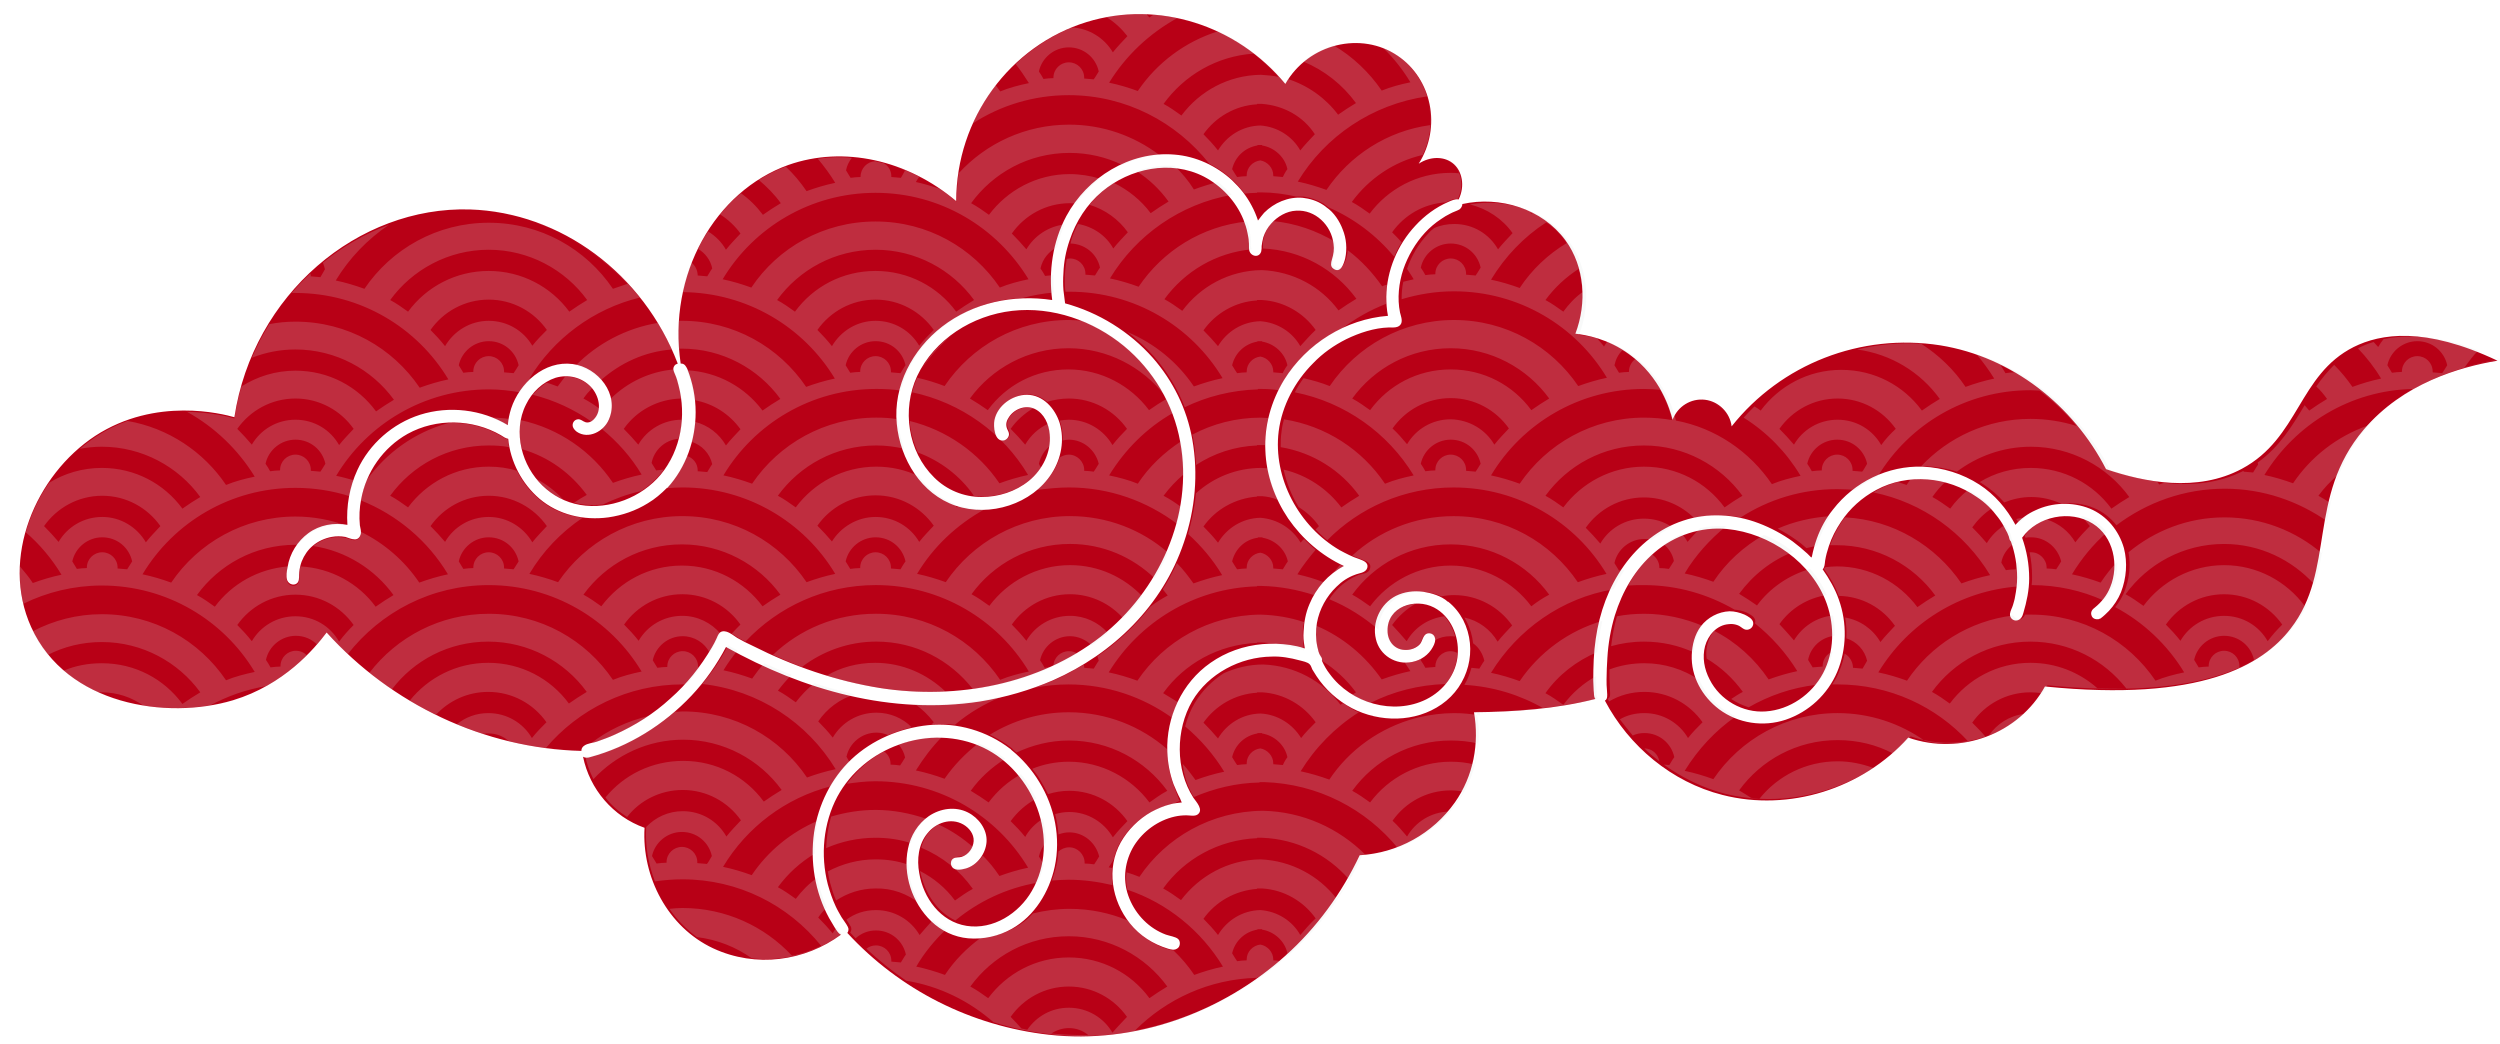
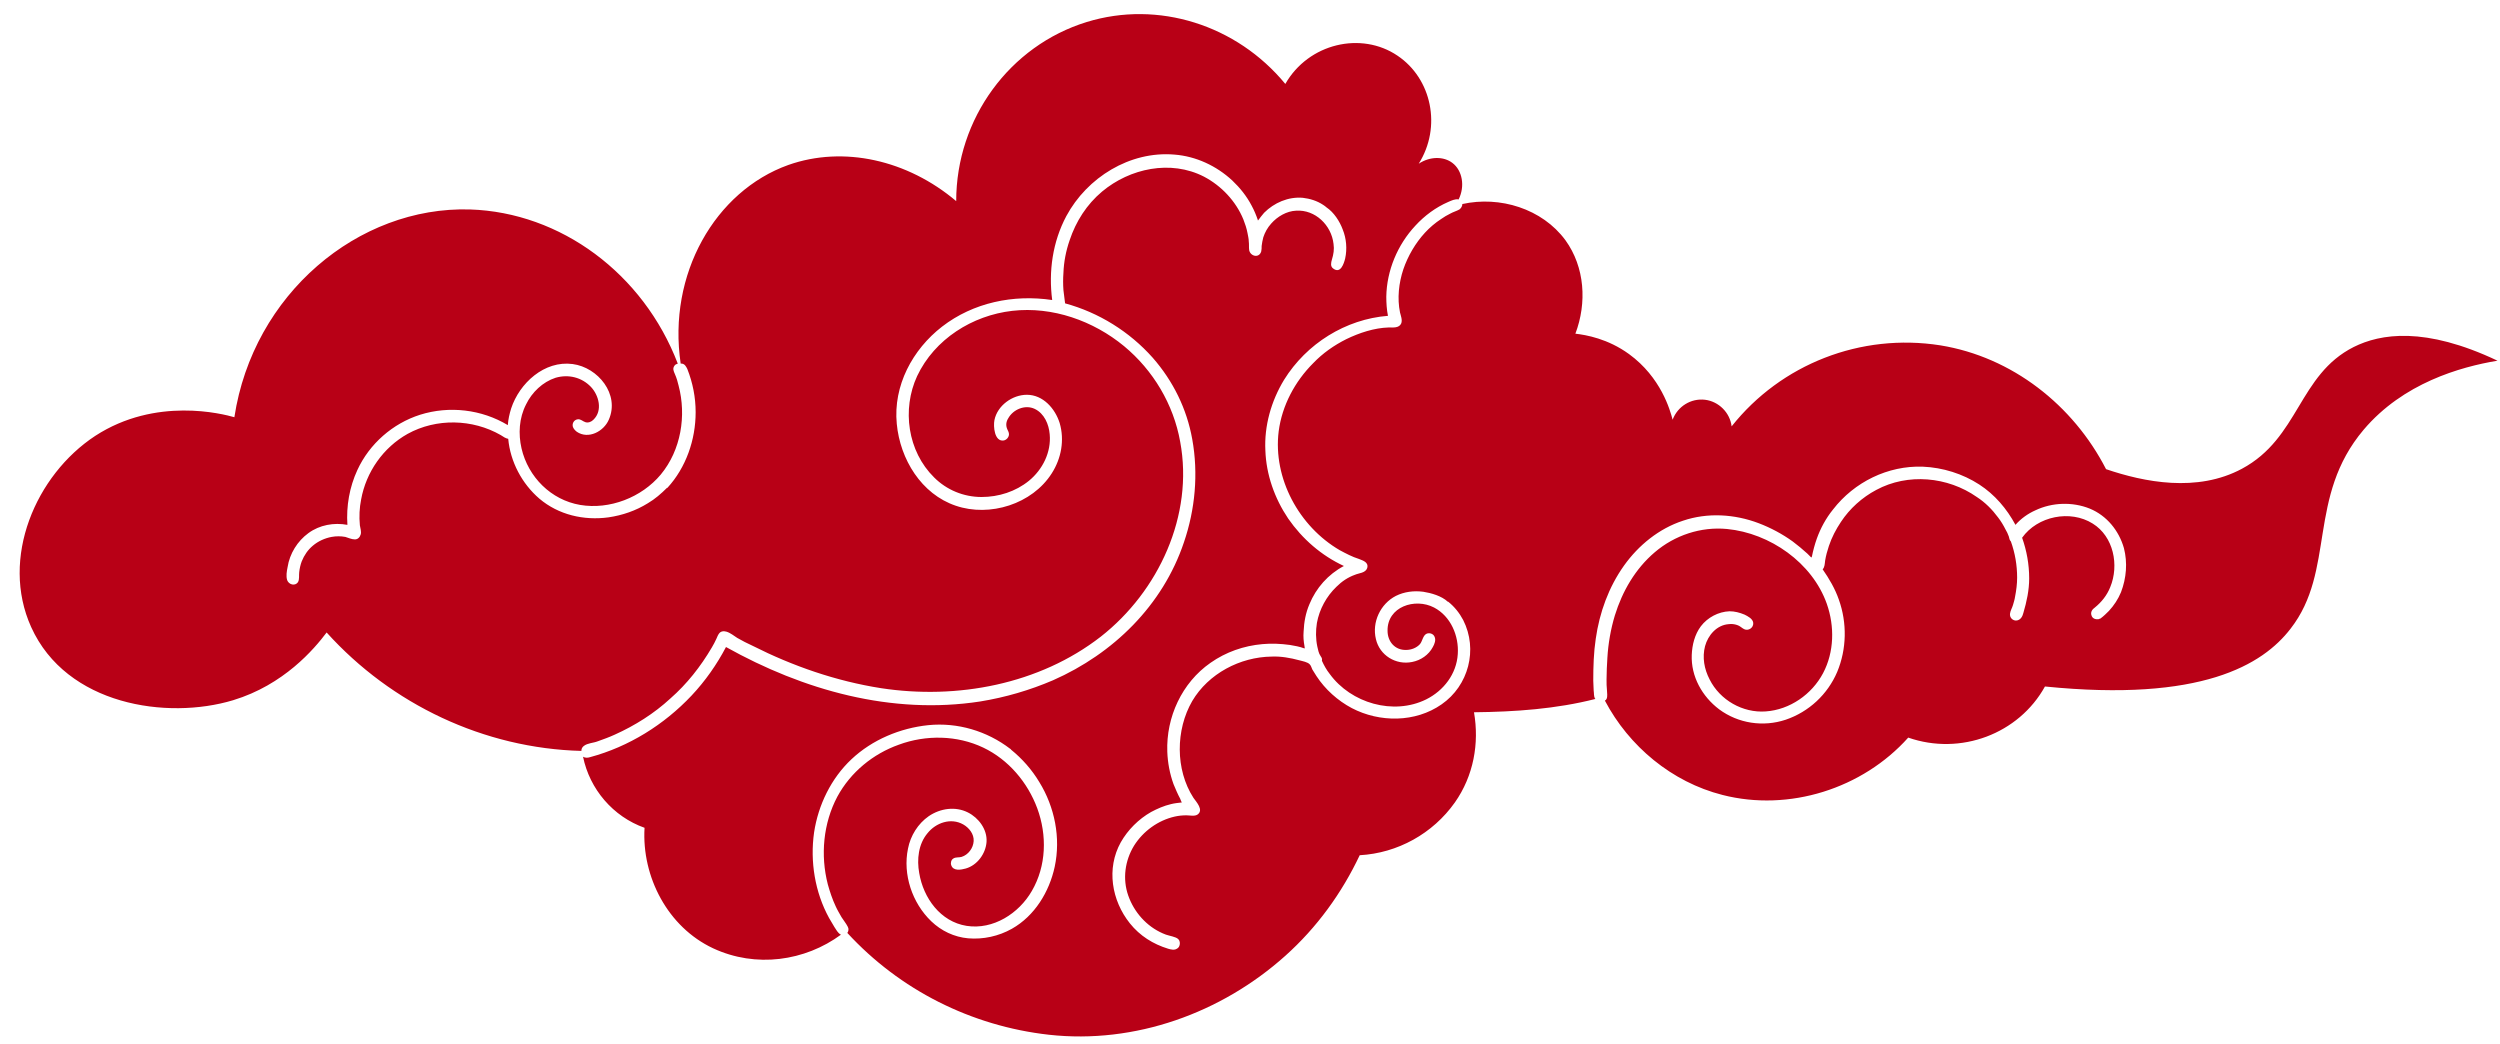
<svg xmlns="http://www.w3.org/2000/svg" fill="#000000" height="251.3" preserveAspectRatio="xMidYMid meet" version="1" viewBox="-4.8 -3.4 601.6 251.3" width="601.6" zoomAndPan="magnify">
  <g>
    <g id="change1_1">
      <path d="M561.6,80.1c-13.3,6.7-13.1,21.9-26.9,29.3c-10.8,5.8-23.6,3.2-32.7,0.1c-7.9-15.4-22.6-27-39.9-29.8 c-19.1-3-38.3,4.5-50.2,19.5c-0.4-3.3-3.1-6-6.4-6.4c-3.4-0.4-6.6,1.6-7.8,4.8c-0.6-2.3-2.8-10.2-10.5-15.8 c-5.1-3.7-10.3-4.6-12.9-4.9c2.8-7.4,2.3-16-2.4-22.5c-5.6-7.6-15.8-10.7-24.8-8.7c0,0.5-0.3,1-0.7,1.3c-0.7,0.4-1.5,0.6-2.2,1 c-0.8,0.4-1.5,0.8-2.2,1.3c-1.4,0.9-2.8,2.1-3.9,3.3c-2.3,2.5-4.1,5.6-5.2,8.8c-1.1,3.3-1.5,7-0.8,10.4c0.2,0.8,0.6,1.8,0.3,2.6 c-0.5,1.2-2,1-3,1c-3.5,0.1-7.1,1.3-10.2,2.8c-3,1.5-5.7,3.4-8,5.8c-4.4,4.4-7.5,10.2-8.3,16.4c-1.4,11.3,4.9,22.9,14.7,28.6 c1.5,0.8,3,1.6,4.6,2.1c1,0.4,2.4,0.8,2,2.2c-0.4,1.2-2,1.2-2.9,1.6c-1.7,0.6-3.2,1.6-4.5,2.9c-2.4,2.3-4.1,5.4-4.7,8.7 c-0.3,1.9-0.3,3.8,0.1,5.7c0.2,0.8,0.3,1.6,0.8,2.3c0.3,0.4,0.4,0.7,0.3,1.1c0.5,1.1,1.1,2.2,1.9,3.2c5.1,7,15.3,10,23.2,6.1 c4.2-2.1,7.3-6.1,7.6-10.9c0.3-4.4-1.7-9.1-5.7-11.2c-4.6-2.4-11.3-0.2-11.2,5.6c0,2.6,1.8,4.7,4.5,4.6c1.2,0,2.5-0.5,3.3-1.4 c0.6-0.7,0.7-2.1,1.6-2.5c0.7-0.3,1.6,0,1.9,0.7c0.4,0.8,0,1.8-0.4,2.5c-1,1.9-2.9,3.2-5,3.6c-3.9,0.8-7.8-1.6-8.7-5.5 c-1-4.1,1.1-8.5,4.8-10.4c2-1,4.3-1.3,6.6-1c1.9,0.3,4.4,1,5.9,2.4c0,0,0,0,0.1,0c1.5,1.2,2.7,2.7,3.6,4.4 c3.6,7.1,1.3,15.8-5.2,20.3c-6.3,4.4-14.9,4.4-21.6,0.9c-3.4-1.8-6.4-4.5-8.5-7.7c-0.3-0.5-0.7-1.1-1-1.6c-0.2-0.4-0.3-0.9-0.6-1.2 c-0.5-0.6-1.8-0.8-2.5-1c-2.2-0.6-4.5-1-6.7-0.9c-7.6,0.1-15.2,4.1-19.1,10.7c-4,6.9-4.1,16.5,0.3,23.3c0.7,1,2.5,2.9,1,4 c-0.7,0.5-1.9,0.2-2.7,0.2c-1,0-1.9,0.1-2.8,0.3c-4,0.9-7.6,3.5-9.8,7c-2.2,3.6-2.8,8-1.4,12c1.4,4,4.4,7.4,8.3,9.1 c1,0.5,2.1,0.6,3.1,1c0.5,0.2,0.9,0.5,1,1.1c0.1,0.6-0.1,1.3-0.7,1.6c-0.6,0.4-1.4,0.2-2.1,0c-3.6-1.1-6.8-3.1-9.2-6.1 c-4.4-5.5-5.7-13.2-2.2-19.5c1.7-3,4.3-5.6,7.3-7.3c1.5-0.8,3.1-1.5,4.8-1.9c0.8-0.2,1.7-0.3,2.6-0.4c-0.2-0.3-0.3-0.7-0.4-0.9 c-0.6-1.1-1.1-2.3-1.6-3.5c-0.9-2.5-1.4-5.1-1.5-7.8c-0.3-8.3,3.5-16.6,10.4-21.4c3.7-2.6,8-4.1,12.5-4.5c2.2-0.2,4.4-0.1,6.6,0.2 c1.2,0.2,2.3,0.4,3.4,0.8c0.1,0,0.2,0,0.2,0.1c0-0.2-0.1-0.5-0.1-0.7c-0.2-1.1-0.3-2.2-0.2-3.4c0.1-2.3,0.5-4.5,1.4-6.6 c1.6-3.9,4.5-7.2,8.3-9.2c-5.4-2.5-10-6.5-13.4-11.4c-3.3-4.9-5.3-10.6-5.5-16.4c-0.3-5.9,1.4-11.9,4.5-17 c5.4-8.7,14.8-14.6,25-15.4c-0.3-1.5-0.4-3.1-0.4-4.6c0.1-6.3,2.7-12.5,7-17.1c2.2-2.4,4.9-4.4,7.9-5.7c0.7-0.3,1.7-0.8,2.5-0.6 c1.6-3.2,0.9-7-1.5-8.8c-2.1-1.6-5.4-1.6-8.1,0.2c5.6-8.9,3.1-20.5-5.1-26c-8.7-5.9-21.4-3-27,6.8C292.8,2.6,273.9-3.4,256.7,1.9 c-18.5,5.7-31.4,23.2-31.4,43.1c-11.7-9.9-27.1-13.4-40.4-8.7c-17.6,6.3-29.1,26.3-25.9,47.8c0.1,0,0.2,0,0.3,0 c0.7,0.1,1,0.7,1.3,1.3c1.3,3.3,2,6.8,2,10.4c0,6.6-2.3,13.3-6.8,18.2c0,0,0,0,0,0c0,0,0,0,0,0c0,0,0,0,0,0c0,0,0,0,0,0 c0,0,0,0-0.1,0c0,0,0,0,0,0c-1.4,1.4-2.9,2.7-4.6,3.7c-2.9,1.8-6.1,2.9-9.5,3.4c-5.9,0.8-12-0.6-16.6-4.5c-4.2-3.6-7-8.9-7.5-14.4 c-0.6-0.1-1.2-0.5-1.8-0.9c-6.8-3.9-15.5-4.1-22.4-0.3c-5.9,3.3-10,9.2-11.2,15.8c-0.4,2-0.5,4.1-0.3,6.2c0.1,0.7,0.4,1.5,0.2,2.2 c-0.2,0.7-0.7,1.2-1.4,1.2c-0.8,0-1.6-0.4-2.3-0.6c-1.1-0.2-2.2-0.2-3.3,0c-1.6,0.3-3.2,1-4.5,2.1c-1.2,1-2.1,2.3-2.7,3.8 c-0.3,0.8-0.5,1.7-0.6,2.6c-0.1,0.8,0.1,1.7-0.3,2.4c-0.7,1-2.2,0.6-2.6-0.5c-0.3-1-0.1-2.1,0.1-3.1c0.5-3.3,2.4-6.3,5-8.2 c2.7-2,6.2-2.6,9.4-2c-0.3-4.5,0.5-9.1,2.4-13.2c2.9-6.3,8.5-11.2,15.1-13.3c7-2.2,14.8-1.3,21.1,2.5c0.1-1.4,0.4-2.7,0.8-4 c2-6.1,8-11.6,14.8-10.7c6.1,0.8,11.4,7.3,8.7,13.4c-1.2,2.8-4.9,4.8-7.7,2.9c-0.5-0.4-1-0.9-1-1.6c0-0.7,0.5-1.3,1.2-1.4 c0.8-0.1,1.2,0.5,1.9,0.7c0.7,0.2,1.4-0.1,1.9-0.6c2.3-2.2,1.3-5.9-0.6-7.9c-2.2-2.3-5.4-3.1-8.5-2.2c-3.1,1-5.7,3.5-7.1,6.4 c-1.7,3.3-1.9,7.1-1.1,10.6c1.6,6.9,7.1,12.4,14.1,13.6c7.1,1.2,14.8-1.8,19.4-7.3c4.9-5.9,6.2-14.2,4.3-21.4 c-0.2-0.9-0.5-1.9-0.9-2.8c-0.3-0.7-0.6-1.3-0.1-2c0.2-0.3,0.5-0.4,0.8-0.5c-8.3-21.7-28.2-36.4-50-37.1 C81.4,46.2,56.1,67.4,51.6,97c-2.8-0.8-18.9-5-33.5,4.5c-14.3,9.4-22.9,29.4-15.4,46c8.5,18.8,32.7,22.4,48.6,17.6 c12.2-3.7,19.5-12.3,22.5-16.3c15.6,17.3,37.9,27.9,61.3,28.5c0-0.5,0.2-0.9,0.6-1.2c0.9-0.7,2.3-0.7,3.3-1.1 c1.4-0.5,2.8-1,4.1-1.6c4.9-2.2,9.5-5.1,13.4-8.7c4-3.5,7.3-7.7,10-12.3c0.4-0.7,0.8-1.4,1.1-2.1c0.2-0.4,0.3-0.8,0.6-1.2 c0.4-0.6,1.1-0.7,1.8-0.5c1,0.3,1.8,1,2.6,1.5c1.2,0.7,2.4,1.3,3.7,1.9c9.7,4.9,20.1,8.5,30.9,10.2c18.3,2.8,38.1-0.9,52.9-12.4 c13.9-10.9,22.4-29.2,19.1-46.9c-1.6-9-6.5-17.2-13.5-23c-7.4-6.1-17.2-9.6-26.9-8.5c-9.6,1.1-18.7,6.8-22.9,15.7 c-3.7,8-2.3,18.1,4.1,24.4c3,3,7.1,4.7,11.4,4.7c4.1,0,8.2-1.3,11.4-3.9c3.3-2.7,5.4-6.9,5-11.2c-0.2-2.4-1.3-5-3.6-6.1 c-2.3-1.1-5.2,0.1-6.4,2.3c-0.5,0.8-0.6,1.7-0.2,2.6c0.2,0.4,0.4,0.8,0.4,1.2c0,0.7-0.6,1.4-1.3,1.5c-2.2,0.3-2.5-3.4-2.2-4.9 c0.7-3.5,4.3-6.1,7.8-6.1c3.9,0,6.8,3.3,7.9,6.8c1.2,4.1,0.4,8.5-1.9,12.1c-4.7,7.4-14.9,10.6-23.1,7.8 c-8.3-2.8-13.4-11.2-14.2-19.7c-0.9-9.2,3.8-17.9,10.9-23.4c7.5-5.8,17.2-7.8,26.5-6.4c-0.9-6.9,0.1-14,3.4-20.2 c5-9.3,15.3-15.7,26-14.8c5.2,0.4,10.1,2.7,13.9,6.2c1.9,1.8,3.5,3.8,4.7,6.1c0.6,1.1,1.1,2.3,1.5,3.5c0,0,0,0,0,0.1 c0.5-0.7,1-1.3,1.5-1.9c2.4-2.4,5.8-3.9,9.3-3.6c1.7,0.2,3.4,0.7,4.9,1.7c0.3,0.2,0.6,0.4,0.8,0.6c1.8,1.2,3.2,3.4,3.9,5.3 c0.9,2.2,1.1,4.7,0.6,7c-0.3,1.2-1.1,3.8-2.9,2.4c-0.7-0.5-0.5-1.4-0.3-2.1c0.4-1.3,0.6-2.5,0.4-3.8c-0.5-4.5-4.4-8.3-9-8 c-2.3,0.1-4.5,1.4-6,3.1c-0.9,1-1.5,2.1-1.9,3.3c-0.2,0.7-0.3,1.4-0.4,2.1c0,0.4,0,0.9-0.1,1.3c-0.5,1.7-2.6,1.2-2.9-0.3 c-0.1-0.7,0-1.4-0.1-2.1c0-0.7-0.2-1.4-0.3-2c-0.2-1.1-0.6-2.3-1-3.3c-1.8-4.4-5.3-8.1-9.5-10.3c-8-4.1-17.8-2-24.5,3.6 c-3.7,3.1-6.3,7.2-7.8,11.7c-0.9,2.6-1.4,5.2-1.5,7.9c-0.1,1.4-0.1,2.7,0,4.1c0.1,1.1,0.3,2.1,0.4,3.2c8.1,2.2,15.5,6.8,21.1,13.1 c4.9,5.6,8.2,12.3,9.5,19.6c1.5,8.3,0.7,16.9-2,24.8c-5.1,15.2-17,26.8-31.5,33.2c-5.6,2.4-11.4,4.1-17.5,5.1 c-21.3,3.3-42.6-2.7-61.2-13.1c-2.2,4.2-5,8.2-8.3,11.7c-6.6,7-15.1,12.3-24.4,14.8c-0.6,0.2-1.2,0.2-1.7-0.1 c1.6,7.8,7.2,14.4,14.8,17.1c-0.7,11.8,5.6,23.9,16.5,29c10.3,4.8,22.1,3.1,30.8-3.3c0,0-0.1,0-0.1,0c-0.7-0.4-1.1-1.2-1.5-1.8 c-0.4-0.7-0.9-1.5-1.3-2.2c-3.4-6.2-4.6-13.6-3.6-20.6c1-6.6,4.1-13,9-17.6c5-4.7,11.7-7.5,18.5-8.2c7-0.7,14.1,1.4,19.7,5.7 c0,0,0.1,0,0.1,0.1c0,0,0.1,0,0.1,0.1c0,0,0,0,0,0c2.7,2.2,5,4.8,6.8,7.8c3.7,6,5.2,13.4,3.7,20.4c-1.3,6-4.8,11.8-10.3,14.9 c-3.2,1.8-6.9,2.6-10.5,2.3c-3.4-0.3-6.5-1.8-8.9-4.1c-4.6-4.4-6.9-11.3-5.6-17.5c0.6-3.1,2.4-6,5-7.8c2.8-1.9,6.4-2.4,9.4-0.9 c2.6,1.3,4.7,4.1,4.5,7.1c-0.2,2.8-2.2,5.6-5,6.4c-1.1,0.3-3,0.7-3.5-0.8c-0.2-0.6,0-1.3,0.5-1.6c0.6-0.4,1.4-0.2,2-0.4 c1.6-0.5,2.8-2.1,2.9-3.8c0.1-1.7-1.1-3.2-2.5-4c-3-1.7-6.6-0.4-8.6,2.1c-2.2,2.6-2.6,6.3-2,9.6c1,6,5.1,11.7,11.4,12.7 c6.4,1,12.6-3,15.7-8.4c3.5-6,3.7-13.4,1.3-19.9c-2.3-6.2-6.9-11.7-13-14.6c-6.3-3-13.8-3.1-20.3-0.7c-6.2,2.2-11.6,6.6-14.8,12.5 c-3.4,6.4-4.1,14.1-2.3,21.1c0.5,1.8,1.1,3.6,1.9,5.3c0.4,0.9,0.9,1.7,1.4,2.6c0.5,0.8,1.1,1.5,1.5,2.3c0.3,0.5,0.2,1.1-0.1,1.5 c12.6,13.7,29.8,22.4,48.5,24.5c20.7,2.3,41.5-5.2,56.9-19c7.6-6.8,13.6-15.1,17.9-24.2c9.1-0.5,17.6-5.2,22.9-12.7 c4.5-6.4,5.9-14.2,4.6-21.7c9.9-0.1,19.8-0.8,29.2-3.2c0-0.1-0.1-0.1-0.1-0.1c-0.3-0.6-0.2-1.3-0.3-1.9c0-0.8-0.1-1.6-0.1-2.4 c0-3.4,0.1-6.8,0.6-10.1c0.9-6.3,3.1-12.4,6.8-17.6c3.5-4.9,8.4-8.9,14.2-10.8c5.9-2,12.4-1.6,18.2,0.6c2.9,1.1,5.7,2.6,8.2,4.4 c1.2,0.9,2.4,1.9,3.5,2.9c0.3,0.3,0.7,0.7,1,1c0-0.1,0-0.2,0.1-0.2c0.3-1.5,0.7-3,1.2-4.4c0.9-2.5,2.2-4.9,3.9-7 c5.1-6.6,13.2-10.6,21.6-10.3c4.8,0.2,9.6,1.7,13.6,4.3c3.7,2.4,6.6,5.8,8.7,9.7c1.3-1.5,3-2.7,4.8-3.5c4-1.9,8.9-2.1,13.1-0.4 c4.1,1.7,7,5.3,8.2,9.5c0.9,3.5,0.6,7.2-0.7,10.6c-0.7,1.7-1.7,3.2-2.9,4.5c-0.6,0.6-1.3,1.3-2,1.8c-0.1,0.1-0.2,0.1-0.3,0.1 c0,0-0.1,0.1-0.2,0.1c0,0-0.1,0-0.1,0c0,0,0,0,0,0c0,0,0,0,0,0c-0.7,0.1-1.4-0.2-1.6-0.9c-0.3-0.8,0.2-1.5,0.8-1.9 c1.6-1.3,2.9-2.9,3.7-4.9c2.2-5.3,0.8-12.2-4.2-15.3c-5.4-3.4-13.3-1.8-17,3.4c1.1,3.1,1.7,6.4,1.7,9.8c0,2.8-0.6,5.6-1.4,8.3 c-0.2,0.8-0.6,1.6-1.5,1.8c-1,0.2-1.9-0.7-1.7-1.7c0.1-0.7,0.5-1.3,0.7-2c0.2-0.7,0.4-1.3,0.5-2c0.3-1.5,0.5-3.1,0.5-4.6 c0-3-0.5-5.9-1.5-8.7c-0.3-0.3-0.4-0.7-0.5-1.2c-0.2-0.6-0.5-1.2-0.8-1.7c-0.5-1-1.1-2-1.8-2.9c-1.4-1.9-3.1-3.6-5.1-4.9 c-7-4.9-16.6-5.8-24.2-1.7c-3.4,1.8-6.4,4.5-8.5,7.7c-1.2,1.8-2.2,3.7-2.9,5.8c-0.4,1.2-0.7,2.3-0.9,3.5c-0.1,0.8-0.1,1.6-0.6,2.1 c1.6,2.3,3,4.7,3.9,7.3c2,5.6,1.9,11.9-0.4,17.4c-2.3,5.4-6.8,9.6-12.4,11.5c-5.4,1.8-11.4,0.9-16-2.5c-4.1-3.1-6.8-7.9-6.6-13.1 c0.1-2.4,0.7-4.9,2.2-6.9c1.6-2.1,4.2-3.5,6.9-3.6c1.2,0,2.4,0.3,3.6,0.8c0.8,0.4,2,1,2.1,2c0.1,1.2-1.2,2-2.2,1.5 c-0.6-0.3-1-0.8-1.7-1c-0.6-0.2-1.3-0.3-2-0.2c-2.9,0.2-5,2.7-5.7,5.3c-0.7,2.7-0.2,5.5,1.1,8c2.5,5,8,8.1,13.5,7.7 c5.8-0.4,11.1-4.1,13.8-9.2c2.7-5.1,2.8-11.3,0.9-16.7c-3.5-9.9-13.7-17-24-18c-6.3-0.6-12.6,1.5-17.4,5.6c-4.7,4-7.8,9.4-9.6,15.2 c-1,3.3-1.6,6.8-1.8,10.2c-0.1,1.7-0.2,3.5-0.2,5.2c0,0.9,0,1.8,0.1,2.6c0,0.6,0.2,1.5-0.1,2.1c-0.1,0.2-0.2,0.3-0.4,0.4 c5.8,11,16.1,19.6,28.3,22.7c16,4.1,33.7-1.5,44.7-13.8c12.6,4.4,26.6-0.9,32.9-12.3c37.6,3.8,52.4-5.2,59.1-13.9 c10.9-14,3.9-31.7,17.6-47.9c9.5-11.2,23.2-15.1,32.2-16.6C578.7,75.1,568,76.9,561.6,80.1z" fill="#b80016" />
    </g>
    <g id="change2_1">
-       <path d="M147.6,194.3c0.1,0.1,0.2,0.1,0.4,0.2C147.8,194.4,147.7,194.4,147.6,194.3z M149,195 c0.1,0,0.1,0.1,0.2,0.1C149.2,195.1,149.1,195,149,195z M146.7,193.8c-0.1-0.1-0.2-0.1-0.3-0.2 C146.5,193.7,146.6,193.7,146.7,193.8z M165,223.6c0.3,0.2,0.6,0.3,1,0.5C165.7,223.9,165.3,223.7,165,223.6z M164.1,223 c-0.4-0.2-0.7-0.5-1.1-0.7C163.4,222.5,163.7,222.7,164.1,223z M207.9,35.7c0.8,0.2,1.6,0.5,2.4,0.8 C209.5,36.2,208.7,35.9,207.9,35.7z M137.6,98.1c0.2-0.1,0.4-0.2,0.5-0.4c0.8-0.8,1.2-1.8,1.3-2.8c-1.2-0.9-2.5-1.7-3.8-2.4 c0.6-0.9,1.3-1.7,2.1-2.5c-0.1-0.1-0.1-0.2-0.2-0.2c-1.7-1.7-4-2.6-6.3-2.6c-0.6,0.8-1.2,1.6-1.8,2.4c-0.9-0.3-1.8-0.7-2.7-0.9 c-1.2,0.8-2.3,1.8-3.3,2.9C128.6,92.9,133.3,95.1,137.6,98.1z M117.6,97.4c-1.4-0.2-2.8-0.3-4.2-0.3c1.4,0.5,2.7,1.2,4,1.9 C117.5,98.5,117.5,97.9,117.6,97.4z M300.4,97.2c-0.6,0-1.2-0.1-1.8-0.1c-6,0-11.6,1.5-16.5,4.1c0.1,0.3,0.1,0.5,0.2,0.8 c0.4,2.1,0.6,4.3,0.7,6.5c4.3-2.8,9.3-4.5,14.7-4.7v-0.1c0.3,0,0.6,0,0.9,0c0.1,0,0.2,0,0.3,0v0c0.2,0,0.5,0,0.7,0 C299.6,101.6,299.9,99.4,300.4,97.2z M143.2,173.4c2.8-1.2,5.5-2.8,8.1-4.5c-5.1,1.2-9.8,3.4-13.8,6.5c0.6-0.1,1.1-0.2,1.6-0.4 C140.5,174.5,141.9,174,143.2,173.4z M167.7,224.9c0.5,0.2,1,0.4,1.5,0.6C168.7,225.3,168.2,225.1,167.7,224.9z M225.2,239.1 c-0.3-0.1-0.6-0.3-0.9-0.4C224.6,238.8,224.9,238.9,225.2,239.1z M227.4,240c0.3,0.1,0.5,0.2,0.8,0.3 C227.9,240.2,227.6,240.1,227.4,240z M231.3,241.5c-0.2-0.1-0.3-0.1-0.5-0.2C230.9,241.4,231.1,241.4,231.3,241.5z M390.9,176.7 c1.1,1.1,2.3,2.1,3.6,3.1C394.2,178,392.7,176.7,390.9,176.7z M169.6,225.7c0.6,0.2,1.2,0.4,1.8,0.6 C170.8,226.1,170.2,225.9,169.6,225.7z M130.7,116.8c-1.8-2-3.9-3.6-6.3-4.9C126.1,114,128.2,115.7,130.7,116.8z M217.1,85.2 c2.1-3.1,4.7-5.9,7.5-8.3C221.6,79.2,219,81.9,217.1,85.2z M197.8,221.3C197.8,221.3,197.9,221.3,197.8,221.3 c-7.4,5.5-17.1,7.6-26.2,5c1.5,0.4,3,0.7,4.5,0.9c-3.8-2.7-8.3-4.5-13.2-5.1c-2.6-1.9-4.8-4.2-6.6-6.8c1-0.1,2.1-0.2,3.1-0.2 c10.4,0,19.8,4.4,26.4,11.5c2.4-0.5,4.8-1.3,7-2.4c-7.9-9.8-19.9-16-33.4-16c-2.3,0-4.5,0.2-6.6,0.5c-1.6-4.2-2.4-8.7-2.1-13.1 c2.2-2.3,5.3-3.8,8.8-3.8c4.5,0,8.4,2.4,10.5,6.1c1.1-1.4,2.3-2.6,3.5-3.9c-3.1-4.4-8.2-7.3-14-7.3c-5.4,0-10.3,2.5-13.4,6.5 c-2-1.3-3.8-2.8-5.2-4.7c4.4-5.4,11.1-8.8,18.7-8.8c8,0,15,3.8,19.4,9.8c1.4-1,2.8-1.9,4.3-2.8c-5.3-7.3-14-12.1-23.7-12.1 c-8.5,0-16.2,3.7-21.6,9.5c-0.9-1.8-1.6-3.7-2-5.7c0.5,0.3,1.1,0.3,1.7,0.1c7.3-2,14.1-5.7,19.9-10.6c0.6,0,1.3-0.1,1.9-0.1 c12.5,0,23.4,6.3,29.9,15.9c2.2-0.8,4.5-1.5,6.9-2c-6.8-11.2-18.5-19-32.1-20.5c2.4-2.9,4.5-6,6.2-9.3c0.7,0.4,1.5,0.8,2.3,1.2 c-1.2,1.5-2.4,3.1-3.4,4.8c2.4,0.5,4.7,1.2,6.9,2c0.9-1.3,1.9-2.6,2.9-3.7c2.2,1,4.4,1.9,6.6,2.8c-1.2,1.2-2.3,2.5-3.3,3.8 c1.5,0.8,2.9,1.8,4.3,2.8c1.3-1.7,2.8-3.3,4.5-4.6c3.2,1.1,6.4,1.9,9.7,2.7c-3.6,1.1-6.7,3.4-8.8,6.5c1.2,1.2,2.4,2.5,3.5,3.9 c2.1-3.6,6-6,10.5-6c3.3,0,6.3,1.3,8.5,3.5c-1.9,0.5-3.8,1.1-5.7,1.9c-0.9-0.4-1.8-0.6-2.8-0.6c-3.5,0-6.5,2.5-7.2,5.8 c0.2,0.4,0.5,0.8,0.7,1.2c-1.7,1.8-3.2,3.7-4.4,5.9c-11,2.8-20.3,9.9-26,19.4c2.4,0.5,4.7,1.2,6.9,2c3.9-5.8,9.4-10.3,15.9-13.1 c-0.2,0.8-0.3,1.5-0.4,2.3c-0.3,1.8-0.4,3.7-0.3,5.6c-3.5,2.1-6.5,4.8-8.9,8.1c1.5,0.8,2.9,1.8,4.3,2.8c1.5-2,3.2-3.7,5.2-5.1 c0.5,2.5,1.2,4.9,2.3,7.2c-0.8,0.7-1.5,1.5-2.1,2.4c1.2,1.2,2.4,2.5,3.5,3.8c0.3-0.6,0.7-1.1,1.1-1.6 C196.8,220.4,197.2,221,197.8,221.3z M166.5,202.6c-0.7-3.3-3.6-5.8-7.2-5.8c-3.5,0-6.5,2.5-7.2,5.8c0.4,0.6,0.7,1.2,1.1,1.8 c0.8-0.1,1.6-0.2,2.4-0.2c0,0,0-0.1,0-0.1c0-2.1,1.7-3.7,3.7-3.7c2,0,3.7,1.6,3.7,3.7c0,0,0,0,0,0.1c0,0,0,0.1,0,0.1 c0.8,0.1,1.5,0.1,2.3,0.2C165.5,204.4,166.2,203.1,166.5,202.6z M219,236c-0.2-0.1-0.3-0.2-0.5-0.3 C218.6,235.8,218.8,235.9,219,236z M221.3,237.2c0.3,0.1,0.5,0.3,0.8,0.4C221.9,237.5,221.6,237.4,221.3,237.2z M7.5,154.9 c0.2,0.2,0.4,0.4,0.5,0.6C7.9,155.3,7.7,155.1,7.5,154.9z M200.4,34.4c0.2,0,0.3,0,0.5,0.1C200.7,34.4,200.5,34.4,200.4,34.4z M9,156.5c0.4,0.4,0.9,0.8,1.3,1.2C9.9,157.3,9.4,156.9,9,156.5z M205.2,35.1c0.1,0,0.3,0,0.4,0.1 C205.5,35.1,205.4,35.1,205.2,35.1z M80.1,155.1c-0.1-0.1-0.1-0.1-0.2-0.2C80,155,80.1,155,80.1,155.1z M102.1,169.5 c-0.4-0.2-0.7-0.3-1.1-0.5C101.4,169.2,101.7,169.4,102.1,169.5z M156.8,107.1c-0.5,0.5-0.9,1.1-1.1,1.8 C156.2,108.3,156.5,107.7,156.8,107.1z M104.6,170.6c-0.5-0.2-0.9-0.4-1.4-0.6C103.6,170.2,104.1,170.4,104.6,170.6z M83.4,157.9 c-0.1-0.1-0.3-0.2-0.4-0.3C83.1,157.7,83.3,157.8,83.4,157.9z M135.2,177.3C135.2,177.3,135.2,177.3,135.2,177.3 c-6.9-0.2-13.8-1.2-20.4-3.1c1,0.3,2,0.5,2.9,0.8c-1.3-1.2-3-1.9-4.9-1.9c-0.5,0-0.9,0-1.4,0.1c-2.1-0.7-4.2-1.5-6.3-2.3 c2.1-1.7,4.7-2.7,7.6-2.7c4.5,0,8.4,2.4,10.5,6c1.1-1.4,2.3-2.6,3.5-3.8c-3.1-4.4-8.2-7.3-14-7.3c-5,0-9.4,2.1-12.6,5.5 c-2.1-1-4.3-2.2-6.3-3.4c4.4-5.5,11.2-9.1,18.9-9.1c7.9,0,15,3.8,19.4,9.8c1.4-1,2.8-1.9,4.3-2.8c-5.3-7.3-14-12.1-23.7-12.1 c-9.5,0-17.9,4.5-23.2,11.5c-1.9-1.3-3.7-2.6-5.4-4c6.6-8.6,17-14.2,28.7-14.2c12.5,0,23.4,6.3,29.9,15.9c2.2-0.9,4.5-1.5,6.9-2 c-7.5-12.5-21.2-20.8-36.8-20.8c-13.8,0-26,6.5-33.9,16.6c-1.8-1.6-3.5-3.4-5.1-5.2c-3,4-10.3,12.6-22.5,16.3 c-8.7,2.6-20,2.7-29.7-0.8c2.6,1,5.4,1.6,8.1,2.1c-2.8-2-6.3-3.2-10-3.2c-0.3,0-0.6,0-0.9,0c-3-1.4-5.8-3.1-8.3-5.2 c2.8-1.2,5.9-1.8,9.2-1.8c8,0,15,3.8,19.4,9.8c1.4-1,2.8-1.9,4.3-2.8c-5.3-7.3-14-12.1-23.7-12.1c-4.7,0-9.1,1.1-13,3.1 c-1.4-1.7-2.6-3.6-3.6-5.7c5-2.6,10.6-4.1,16.6-4.1c12.5,0,23.4,6.3,29.9,15.9c2.2-0.9,4.5-1.5,6.9-2 c-7.5-12.5-21.2-20.8-36.8-20.8c-6.8,0-13.2,1.6-18.9,4.4c-0.7-3-0.9-6-0.8-9c1.1,1.3,2.2,2.6,3.1,4c2.2-0.8,4.5-1.5,6.9-2 c-2.3-3.8-5.2-7.3-8.6-10.2c1.2-4.2,3.1-8.3,5.6-11.9c3.7-2.3,8.1-3.6,12.7-3.6c8,0,15,3.8,19.4,9.8c1.4-1,2.8-1.9,4.3-2.8 c-5.3-7.3-14-12.1-23.7-12.1c-1.8,0-3.6,0.2-5.3,0.5c1.2-1,2.4-1.9,3.7-2.8c2.6-1.7,5.2-3,7.8-3.9c9.8,1.7,18.3,7.4,23.7,15.4 c2.2-0.9,4.5-1.5,6.9-2c-4-6.5-9.6-11.9-16.3-15.6c5.7,0.1,10.1,1.2,11.4,1.6c0.4-2.6,1-5.2,1.7-7.7c3.8-2.4,8.2-3.8,13-3.8 c8,0,15,3.8,19.4,9.8c1.4-1,2.8-1.9,4.3-2.8c-5.3-7.3-14-12.1-23.7-12.1c-3.7,0-7.2,0.7-10.5,2c1.2-2.8,2.6-5.5,4.2-8.1 c2.1-0.4,4.2-0.6,6.3-0.6c12.5,0,23.4,6.3,29.9,15.9c2.2-0.8,4.5-1.5,6.9-2c-7.5-12.5-21.2-20.8-36.8-20.8c-0.3,0-0.6,0-0.9,0 c1.4-1.7,3-3.3,4.5-4.7c0,0.2,0.1,0.3,0.1,0.5c0,0,0,0,0,0.1c0,0,0,0.1,0,0.1c0.8,0.1,1.5,0.1,2.3,0.2c0.1-0.1,0.8-1.4,1.1-1.9 c-0.1-0.5-0.3-1.1-0.5-1.6c4.8-3.9,10.2-7,15.9-9.1c-5.2,3.5-9.6,8.1-12.8,13.4c2.4,0.5,4.7,1.2,6.9,2c6.5-9.6,17.5-15.9,29.9-15.9 c12.5,0,23.4,6.3,29.9,15.9c1.1-0.4,2.3-0.8,3.5-1.2c-5-5.3-10.8-9.6-17.2-12.6c13.1,6.1,23.9,17.5,29.5,32.1c0,0,0,0-0.1,0 c-0.5-1.3-1-2.5-1.5-3.7c-6.6,0.5-12.5,3.3-17.1,7.4c-1.6-1.8-3.8-3-6.1-3.5c5.2-5.3,12.1-9,19.8-10.3c-1.3-2.2-2.8-4.2-4.3-6.1 c-11.2,2.7-20.8,9.9-26.6,19.5c0.2,0,0.3,0.1,0.5,0.1c-1.1,0.9-2,2-2.8,3.2c-2.4-0.4-4.9-0.7-7.4-0.7c-15.6,0-29.3,8.3-36.8,20.8 c1.5,0.3,2.9,0.7,4.3,1.1c-0.4,1.2-0.8,2.5-1.1,3.8c-4.1-1.3-8.4-2-13-2c-15.6,0-29.3,8.3-36.8,20.8c2.4,0.5,4.7,1.2,6.9,2 c6.5-9.6,17.5-15.9,29.9-15.9c4.3,0,8.5,0.8,12.3,2.2c-3.2-0.5-6.6,0.1-9.2,2.1c-1,0.7-1.8,1.6-2.6,2.5c-0.2,0-0.4,0-0.5,0 c-9.8,0-18.4,4.8-23.7,12.1c1.5,0.8,2.9,1.8,4.3,2.8c4.1-5.5,10.4-9.1,17.6-9.7c0,0.2-0.1,0.3-0.1,0.5c-0.2,1-0.4,2.1-0.1,3.1 c0.4,1.1,1.9,1.5,2.6,0.5c0.5-0.7,0.3-1.6,0.3-2.4c0-0.6,0.2-1.1,0.3-1.7c7.4,0.4,14,4.1,18.1,9.7c1.4-1,2.8-1.9,4.3-2.8 c-4.5-6.2-11.4-10.6-19.3-11.8c1.2-1,2.7-1.7,4.3-2c1.1-0.2,2.2-0.2,3.3,0c0.8,0.1,1.6,0.6,2.3,0.6c0.7,0,1.3-0.5,1.4-1.2 c0.1-0.3,0.1-0.6,0-0.9c5.8,2.8,10.7,7.1,14.2,12.3c2.2-0.8,4.5-1.5,6.9-2c-4.8-8-12.2-14.3-21-17.8c0.3-1.6,0.8-3.2,1.4-4.8 c4.7-6.6,11.6-11.6,19.7-13.8c4.3-0.2,8.7,0.8,12.5,3c0.6,0.3,1.1,0.8,1.8,0.9c0.1,0.6,0.2,1.3,0.3,1.9c-1.6-0.3-3.2-0.4-4.9-0.4 c-9.8,0-18.4,4.8-23.7,12.1c1.5,0.8,2.9,1.8,4.3,2.8c4.4-5.9,11.4-9.8,19.4-9.8c2.4,0,4.6,0.3,6.8,1c1.3,2.6,3.1,4.9,5.3,6.8 c3,2.6,6.7,4,10.5,4.5c-5.2,3.5-9.6,8.1-12.8,13.5c2.4,0.5,4.7,1.2,6.9,2c6.5-9.6,17.5-15.9,29.9-15.9c12.5,0,23.4,6.3,29.9,15.9 c2.2-0.8,4.5-1.5,6.9-2c-7.5-12.5-21.2-20.8-36.8-20.8c-1.3,0-2.6,0.1-3.9,0.2c0,0,0.1,0,0.1-0.1c0,0,0,0,0,0c0,0,0,0,0.1,0 c0,0,0,0,0,0c0,0,0,0,0,0c0,0,0,0,0,0c0,0,0,0,0,0c2.1-2.3,3.7-4.9,4.8-7.7c1.5,0.5,2.6,1.8,2.6,3.5c0,0,0,0,0,0.1c0,0,0,0.1,0,0.1 c0.8,0.1,1.5,0.1,2.3,0.2c0.1-0.1,0.8-1.4,1.2-1.9c-0.6-2.6-2.5-4.6-5-5.4c0.4-1.6,0.7-3.2,0.8-4.8c3.2,0.8,5.9,2.9,7.5,5.7 c1.1-1.4,2.3-2.6,3.5-3.9c-2.6-3.6-6.5-6.2-11.1-7c-0.3-2.5-0.9-4.9-1.8-7.2c7.5,0.4,14,4.1,18.2,9.7c1.4-1,2.8-1.9,4.3-2.8 c-5.3-7.3-14-12.1-23.7-12.1c-0.3,0-0.5,0-0.8,0c-0.2-2.3-0.2-4.5,0-6.7c0.3,0,0.6,0,0.8,0c12.5,0,23.4,6.3,29.9,15.9 c2.2-0.8,4.5-1.5,6.9-2c-7.5-12.4-21.1-20.7-36.7-20.8c0.5-2.4,1.3-4.8,2.2-7.1c0.9,0.7,1.4,1.7,1.5,2.9c0,0,0,0,0,0.1 c0,0,0,0.1,0,0.1c0.8,0.1,1.5,0.1,2.3,0.2c0.1-0.1,0.8-1.4,1.2-1.9c-0.4-2-1.7-3.7-3.4-4.7c0.7-1.5,1.5-2.9,2.4-4.2 c1.8,1.1,3.3,2.6,4.3,4.4c1.1-1.4,2.3-2.6,3.5-3.9c-1.3-1.8-3-3.4-4.9-4.6c1.5-1.9,3.2-3.6,5-5.1c2,1.4,3.8,3.2,5.3,5.2 c1.4-1,2.8-1.9,4.3-2.8c-1.5-2.1-3.3-3.9-5.3-5.6c2.1-1.3,4.2-2.4,6.5-3.2c1.9,1.8,3.5,3.7,5,5.9c2.2-0.8,4.5-1.5,6.9-2 c-1.2-2-2.7-4-4.2-5.8c2.7-0.4,5.5-0.5,8.2-0.2c-0.7,0.9-1.2,1.9-1.4,3c0.4,0.6,0.7,1.2,1.1,1.8c0.8-0.1,1.6-0.2,2.4-0.2 c0,0,0-0.1,0-0.1c0-2,1.6-3.6,3.5-3.7c0.7,0.2,1.4,0.3,2.1,0.5c1.1,0.6,1.8,1.8,1.8,3.1c0,0,0,0,0,0.1c0,0,0,0.1,0,0.1 c0.8,0.1,1.5,0.1,2.3,0.2c0.1-0.1,0.7-1.2,1-1.8c-0.8-0.3-1.7-0.7-2.5-1c5.3,1.8,10.4,4.7,14.9,8.5c0-2.3,0.2-4.5,0.5-6.8 c6.6-7.2,16.1-11.7,26.6-11.7c8.1,0,15.6,2.7,21.7,7.3c-3.1,0.2-6.1,1.1-8.9,2.4c-3.9-1.9-8.2-2.9-12.7-2.9 c-9.8,0-18.4,4.8-23.7,12.1c1.5,0.8,2.9,1.8,4.3,2.8c4.4-5.9,11.5-9.8,19.4-9.8c2.5,0,5,0.4,7.3,1.1c-2.2,1.7-4.1,3.7-5.7,6 c-0.5,0-1-0.1-1.5-0.1c-5.8,0-10.9,2.9-14,7.3c1.2,1.2,2.4,2.5,3.5,3.8c1.9-3.2,5.2-5.5,9.2-6c-0.8,1.8-1.4,3.6-1.8,5.5 c-2,1-3.5,2.8-4,5.1c0.4,0.6,0.8,1.2,1.1,1.8c0.7-0.1,1.3-0.1,2-0.2c0,1.4,0,2.8,0.1,4.2c-2.6,0.2-5.1,0.7-7.5,1.3 c-6.8,0.3-13.4,2.5-18.9,6.8c-5.1,3.9-8.9,9.4-10.4,15.5c-1.9-0.3-3.9-0.4-5.9-0.4c-15.6,0-29.3,8.3-36.8,20.8 c2.4,0.5,4.7,1.2,6.9,2c6.5-9.6,17.5-15.9,29.9-15.9c1.8,0,3.5,0.1,5.2,0.4c0,0.3,0,0.7,0.1,1c0.2,2.1,0.7,4.1,1.4,6.1 c-2.1-0.5-4.4-0.8-6.7-0.8c-9.8,0-18.4,4.8-23.7,12.1c1.5,0.8,2.9,1.8,4.3,2.8c4.4-5.9,11.4-9.8,19.4-9.8c3.6,0,7.1,0.8,10.2,2.3 c2.2,2.9,5.1,5.3,8.5,6.6c0.2,0.3,0.5,0.6,0.7,0.9c0.2-0.1,0.4-0.3,0.6-0.4c1.9,0.6,3.9,0.9,6,0.9c-6.7,3.7-12.3,9-16.2,15.5 c2.4,0.5,4.7,1.2,6.9,2c6.5-9.6,17.5-15.9,29.9-15.9c9,0,17.3,3.3,23.6,8.8c-0.9,2.1-2,4.2-3.2,6.2c-5.3-5.1-12.4-8.3-20.4-8.3 c-9.8,0-18.4,4.8-23.7,12.1c1.5,0.8,2.9,1.8,4.3,2.8c4.4-5.9,11.5-9.8,19.4-9.8c6.9,0,13,2.9,17.4,7.5c-1.4,1.9-3,3.7-4.6,5.3 c-3.1-3.5-7.7-5.8-12.8-5.8c-5.8,0-10.9,2.9-14,7.3c1.2,1.2,2.4,2.5,3.5,3.9c2.1-3.6,6-6,10.5-6c3.6,0,6.9,1.6,9.1,4.1 c-0.4,0.3-0.8,0.7-1.2,1c-0.9,0.7-1.8,1.3-2.7,2c-1.3-1.3-3.2-2.2-5.2-2.2c-3.5,0-6.5,2.5-7.2,5.8c0.4,0.6,0.8,1.2,1.1,1.8 c0.6-0.1,1.2-0.1,1.8-0.2c-6,2.7-12.5,4.5-19.1,5.3c-5.4-6.9-13.7-11.4-23.2-11.4c-6.7,0-12.9,2.3-17.9,6.1c-2.4-0.9-4.7-1.9-7-2.9 c6.5-6.2,15.2-9.9,24.8-9.9c12.5,0,23.4,6.3,29.9,15.9c2.2-0.9,4.5-1.5,6.9-2c-7.5-12.5-21.2-20.8-36.8-20.8 c-12.4,0-23.5,5.2-31.4,13.6c-0.6-0.3-1.1-0.6-1.7-0.9c-0.5-0.3-1-0.7-1.6-1c0.7-0.8,1.4-1.5,2.1-2.2c-3.1-4.4-8.2-7.3-14-7.3 c-5.8,0-10.9,2.9-14,7.3c1.2,1.2,2.4,2.5,3.5,3.9c2.1-3.6,6-6,10.5-6c3.7,0,7,1.7,9.2,4.3c-0.1,0-0.1,0.1-0.2,0.1 c-0.3,0.3-0.4,0.8-0.6,1.2c-0.4,0.7-0.7,1.4-1.1,2.1c-0.2,0.4-0.5,0.8-0.7,1.2c-1.2-2.4-3.7-4-6.5-4c-3.5,0-6.5,2.5-7.2,5.8 c0.4,0.6,0.7,1.2,1.1,1.8c0.8-0.1,1.6-0.2,2.4-0.2c0,0,0-0.1,0-0.1c0-2.1,1.7-3.7,3.7-3.7c2,0,3.7,1.6,3.7,3.7c0,0,0,0,0,0.1 c0,0,0,0.1,0,0.1c0.2,0,0.3,0,0.5,0.1c-1,1.4-2.1,2.7-3.3,4c-0.3,0-0.6,0-0.9,0c-13.2,0-25.1,6-33,15.4 C129.3,177,132.2,177.2,135.2,177.3z M213.1,84.5c-0.7-3.3-3.6-5.8-7.2-5.8c-3.5,0-6.5,2.5-7.2,5.8c0.4,0.6,0.7,1.2,1.1,1.8 c0.8-0.1,1.6-0.2,2.4-0.2c0,0,0-0.1,0-0.1c0-2.1,1.7-3.7,3.7-3.7c2,0,3.7,1.6,3.7,3.7c0,0,0,0,0,0.1c0,0,0,0.1,0,0.1 c0.8,0.1,1.5,0.1,2.3,0.2C212,86.3,212.7,85,213.1,84.5z M215.6,40.4c1.9,0.4,3.8,1,5.7,1.6c-1.6-1.1-3.2-2-4.8-2.9 C216.1,39.5,215.9,39.9,215.6,40.4z M205.9,49.9c12.5,0,23.4,6.3,29.9,15.9c2.2-0.9,4.5-1.5,6.9-2C235.1,51.3,221.5,43,205.9,43 c-15.6,0-29.3,8.3-36.8,20.8c2.4,0.5,4.7,1.2,6.9,2C182.4,56.2,193.4,49.9,205.9,49.9z M205.9,61.8c7.9,0,15,3.8,19.4,9.8 c1.4-1,2.8-1.9,4.3-2.8c-5.3-7.3-14-12.1-23.7-12.1c-9.8,0-18.4,4.8-23.7,12.1c1.5,0.8,2.9,1.8,4.3,2.8 C190.9,65.6,197.9,61.8,205.9,61.8z M205.9,73.8c4.5,0,8.4,2.4,10.5,6c1.1-1.4,2.3-2.6,3.5-3.8c-3.1-4.4-8.2-7.3-14-7.3 c-5.8,0-10.9,2.9-14,7.3c1.2,1.2,2.4,2.5,3.5,3.9C197.5,76.3,201.4,73.8,205.9,73.8z M213.1,131.7c-0.7-3.3-3.6-5.8-7.2-5.8 c-3.5,0-6.5,2.5-7.2,5.8c0.4,0.6,0.7,1.2,1.1,1.8c0.8-0.1,1.6-0.2,2.4-0.2c0,0,0-0.1,0-0.1c0-2.1,1.7-3.7,3.7-3.7 c2,0,3.7,1.6,3.7,3.7c0,0,0,0,0,0.1c0,0,0,0.1,0,0.1c0.8,0.1,1.5,0.1,2.3,0.2C212,133.4,212.7,132.2,213.1,131.7z M205.9,121 c4.5,0,8.4,2.4,10.5,6c1.1-1.4,2.3-2.6,3.5-3.9c-3.1-4.4-8.2-7.3-14-7.3c-5.8,0-10.9,2.9-14,7.3c1.2,1.2,2.4,2.5,3.5,3.8 C197.5,123.5,201.4,121,205.9,121z M120,84.5c-0.7-3.3-3.6-5.8-7.2-5.8c-3.5,0-6.5,2.5-7.2,5.8c0.4,0.6,0.7,1.2,1.1,1.8 c0.8-0.1,1.6-0.2,2.4-0.2c0,0,0-0.1,0-0.1c0-2.1,1.7-3.7,3.7-3.7c2,0,3.7,1.6,3.7,3.7c0,0,0,0,0,0.1c0,0,0,0.1,0,0.1 c0.8,0.1,1.5,0.1,2.3,0.2C118.9,86.3,119.7,85,120,84.5z M112.8,61.8c7.9,0,15,3.8,19.4,9.8c1.4-1,2.8-1.9,4.3-2.8 c-5.3-7.3-14-12.1-23.7-12.1s-18.4,4.8-23.7,12.1c1.5,0.8,2.9,1.8,4.3,2.8C97.8,65.6,104.9,61.8,112.8,61.8z M112.8,73.8 c4.5,0,8.4,2.4,10.5,6c1.1-1.4,2.3-2.6,3.5-3.8c-3.1-4.4-8.2-7.3-14-7.3c-5.8,0-10.9,2.9-14,7.3c1.2,1.2,2.4,2.5,3.5,3.9 C104.4,76.3,108.3,73.8,112.8,73.8z M73.5,108.2c-0.7-3.3-3.6-5.8-7.2-5.8c-3.5,0-6.5,2.5-7.2,5.8c0.4,0.6,0.8,1.2,1.1,1.8 c0.8-0.1,1.6-0.2,2.4-0.2c0,0,0-0.1,0-0.1c0-2.1,1.7-3.7,3.7-3.7c2,0,3.7,1.6,3.7,3.7c0,0,0,0,0,0.1c0,0,0,0.1,0,0.1 c0.8,0.1,1.5,0.1,2.3,0.2C72.4,110,73.2,108.7,73.5,108.2z M66.3,97.6c4.5,0,8.4,2.4,10.5,6.1c1.1-1.4,2.3-2.6,3.5-3.9 c-3.1-4.4-8.2-7.3-14-7.3c-5.8,0-10.9,2.9-14,7.3c1.2,1.2,2.4,2.5,3.5,3.8C57.9,100,61.8,97.6,66.3,97.6z M27,131.7 c-0.7-3.3-3.6-5.8-7.2-5.8c-3.5,0-6.5,2.5-7.2,5.8c0.4,0.6,0.7,1.2,1.1,1.8c0.8-0.1,1.6-0.2,2.4-0.2c0,0,0-0.1,0-0.1 c0-2.1,1.7-3.7,3.7-3.7c2,0,3.7,1.6,3.7,3.7c0,0,0,0,0,0.1c0,0,0,0.1,0,0.1c0.8,0.1,1.5,0.1,2.3,0.2 C25.9,133.4,26.7,132.2,27,131.7z M30.3,127.1c1.1-1.4,2.3-2.6,3.5-3.9c-3.1-4.4-8.2-7.3-14-7.3c-5.8,0-10.9,2.9-14,7.3 c1.2,1.2,2.4,2.5,3.5,3.8c2.1-3.6,6-6,10.5-6C24.3,121,28.2,123.5,30.3,127.1z M59.3,161.7c-4.8,0.8-9.4,2.4-13.6,4.7 c1.9-0.3,3.8-0.7,5.6-1.3C54.3,164.2,56.9,163,59.3,161.7z M71.5,151.7c-1.3-1.3-3.1-2.1-5.1-2.1c-3.5,0-6.5,2.5-7.2,5.8 c0.4,0.6,0.8,1.2,1.1,1.8c0.8-0.1,1.6-0.2,2.4-0.2c0,0,0-0.1,0-0.1c0-2.1,1.7-3.7,3.7-3.7c1,0,2,0.4,2.6,1.1 C69.9,153.4,70.7,152.6,71.5,151.7z M80.3,147c-3.1-4.4-8.2-7.3-14-7.3c-5.8,0-10.9,2.9-14,7.3c1.2,1.2,2.4,2.5,3.5,3.9 c2.1-3.6,6-6,10.5-6c4.5,0,8.4,2.4,10.5,6.1C77.9,149.5,79.1,148.2,80.3,147z M120,131.7c-0.7-3.3-3.6-5.8-7.2-5.8 c-3.5,0-6.5,2.5-7.2,5.8c0.4,0.6,0.7,1.2,1.1,1.8c0.8-0.1,1.6-0.2,2.4-0.2c0,0,0-0.1,0-0.1c0-2.1,1.7-3.7,3.7-3.7 c2,0,3.7,1.6,3.7,3.7c0,0,0,0,0,0.1c0,0,0,0.1,0,0.1c0.8,0.1,1.5,0.1,2.3,0.2C118.9,133.4,119.7,132.2,120,131.7z M123.3,127.1 c1.1-1.4,2.3-2.6,3.5-3.9c-3.1-4.4-8.2-7.3-14-7.3c-5.8,0-10.9,2.9-14,7.3c1.2,1.2,2.4,2.5,3.5,3.8c2.1-3.6,6-6,10.5-6 C117.3,121,121.2,123.5,123.3,127.1z M159.3,132.7c8,0,15,3.9,19.4,9.8c1.4-1,2.8-1.9,4.3-2.8c-5.3-7.3-14-12.1-23.7-12.1 c-9.8,0-18.4,4.8-23.7,12.1c1.5,0.8,2.9,1.8,4.3,2.8C144.4,136.5,151.4,132.7,159.3,132.7z M111.5,173.2c1,0.3,1.9,0.6,2.9,0.9 C113.5,173.8,112.5,173.5,111.5,173.2z M124.1,50.1c1.6,0.6,3.3,1.3,4.9,2C127.4,51.3,125.8,50.6,124.1,50.1z M159.3,97.6 c-4.5,0-8.4,2.4-10.5,6c-1.1-1.3-2.3-2.6-3.5-3.8c3.1-4.4,8.2-7.2,13.9-7.3c-0.1-1-0.3-2.1-0.6-3.1c-0.2-0.9-0.5-1.9-0.9-2.8 c-0.1-0.4-0.3-0.7-0.3-1.1c-5.9,0.5-11.2,3.1-15.2,7c0.3,1.6,0.2,3.4-0.5,5.1c-0.4,0.9-1,1.6-1.7,2.2c3.8,3.1,7.1,6.8,9.6,11 c-2.4,0.5-4.7,1.2-6.9,2c-5.1-7.6-13-13.1-22.2-15.1c-0.4,2.2-0.3,4.5,0.2,6.6c0,0.1,0.1,0.3,0.1,0.4c6.4,1.8,11.8,5.8,15.6,11 c-1.1,0.6-2.1,1.2-3.1,1.9c0.5,0.1,1,0.2,1.5,0.3c1.8,0.3,3.7,0.3,5.5,0.1c2.9-1.4,5.9-2.5,9.1-3.2c1.8-1.1,3.4-2.6,4.8-4.2 c0.3-0.3,0.5-0.6,0.7-1c-0.6,0.1-1.2,0.1-1.8,0.2c-0.4-0.6-0.7-1.2-1.1-1.8c0.6-3.1,3.2-5.5,6.4-5.8 C159,100.9,159.3,99.2,159.3,97.6C159.4,97.6,159.4,97.6,159.3,97.6z M121.1,49.1c-0.5-0.1-1-0.3-1.5-0.4 C120.1,48.8,120.6,49,121.1,49.1z M121.9,49.3c0.7,0.2,1.4,0.4,2,0.7C123.3,49.8,122.6,49.5,121.9,49.3z M21.5,164.2 c-0.8-0.3-1.6-0.6-2.4-1C19.8,163.6,20.6,163.9,21.5,164.2z M112.2,47.4c0.2,0,0.4,0,0.6,0.1C112.7,47.4,112.4,47.4,112.2,47.4z M115.3,47.8c-0.3,0-0.6-0.1-0.9-0.1C114.7,47.7,115,47.7,115.3,47.8z M118.7,48.5c-0.5-0.1-1-0.2-1.5-0.3 C117.7,48.2,118.2,48.3,118.7,48.5z M423,123.8c1.5,0.8,3,1.7,4.4,2.7c0.9,0.6,1.7,1.3,2.5,2c0.9-0.2,1.7-0.4,2.6-0.6 c0.2-0.7,0.4-1.4,0.7-2.1c0.7-1.7,1.5-3.4,2.5-5C431.2,121.1,426.9,122.1,423,123.8z M318.4,7.2c0.1,0,0.2,0,0.3,0 C318.6,7.2,318.5,7.2,318.4,7.2z M408.4,94c1.9,1.1,3.2,3.1,3.5,5.3c0,0,0,0,0,0c-0.4-3-2.7-5.4-5.6-6.1 C407,93.4,407.7,93.7,408.4,94z M460,79.5c0.4,0,0.7,0.1,1.1,0.1C460.7,79.6,460.4,79.5,460,79.5z M458.7,79.3 c-0.3,0-0.6,0-0.8-0.1C458.1,79.3,458.4,79.3,458.7,79.3z M316.6,7.6c0.1,0,0.2,0,0.2-0.1C316.8,7.6,316.7,7.6,316.6,7.6z M322.3,7.1c0.1,0,0.3,0,0.4,0C322.6,7.1,322.4,7.1,322.3,7.1z M261.4,0.7c3.2-0.6,6.5-0.8,9.7-0.7c0.2,0.3,0.5,0.6,0.7,0.8 c0.4-0.3,0.7-0.5,1.1-0.7c1.9,0.2,3.8,0.4,5.7,0.8c-6.8,3.7-12.5,9.1-16.5,15.6c2.4,0.5,4.7,1.2,6.9,2c4.6-6.8,11.4-11.9,19.4-14.4 c-1.6-0.7-3.2-1.4-4.8-1.9c8,2.7,15.2,7.6,20.8,14.5c0.2-0.4,0.5-0.7,0.7-1.1c4.9,1.6,9.1,4.6,12.1,8.6c1.4-1,2.8-1.9,4.3-2.8 c-3.2-4.4-7.6-7.9-12.7-10c2.2-1.8,4.7-3.1,7.3-3.9c4.6,2.7,8.6,6.5,11.6,10.9c2.2-0.9,4.5-1.5,6.9-2c-1.8-3-4-5.8-6.6-8.3 c-0.2-0.1-0.4-0.1-0.6-0.2c1.4,0.5,2.8,1.1,4,2c8.1,5.5,10.7,17,5.1,25.9c0,0-0.1,0-0.1,0.1c0.4-0.7,0.8-1.3,1.1-2 c-6.9,1.6-12.9,5.7-17,11.3c1.5,0.8,2.9,1.8,4.3,2.8c4.4-5.9,11.5-9.8,19.4-9.8c0.7,0,1.4,0,2.1,0.1c-0.4-1.1-1-2-1.9-2.6 c-0.5-0.4-1.1-0.7-1.7-0.9c0.7,0.2,1.3,0.5,1.8,0.9c2.3,1.8,3.1,5.6,1.5,8.8c-0.8-0.2-1.8,0.3-2.5,0.6c-0.1,0.1-0.3,0.1-0.4,0.2 c-5.3,0.3-10,3.1-12.9,7.2c0.8,0.8,1.6,1.6,2.3,2.4c-0.7,1.1-1.3,2.3-1.8,3.5c-4.2-5.1-9.6-9.2-15.8-11.9c-0.1-0.1-0.3-0.2-0.4-0.3 c-0.2-0.2-0.6-0.4-0.8-0.6c-1.5-0.9-3.2-1.5-4.9-1.7c-0.6,0-1.1,0-1.7,0c-2.7-0.6-5.5-1-8.3-1v0c-0.1,0-0.2,0-0.3,0 c-0.3,0-0.6,0-0.8,0v0.1c-1,0-2,0.1-3,0.2c-0.9-1.2-1.8-2.3-2.9-3.3c-1.7-1.6-3.6-2.9-5.6-3.9c-7.9-10-20.1-16.5-33.8-16.5 c-8.5,0-16.5,2.5-23.1,6.8c1.5-3.3,3.3-6.4,5.5-9.2c0.4,0.5,0.7,1,1.1,1.5c2.2-0.9,4.5-1.5,6.9-2c-1-1.6-2.1-3.2-3.2-4.6 c3.9-3.7,8.5-6.7,13.5-8.8c4.2,0.2,7.9,2.6,9.9,6c1.1-1.4,2.3-2.6,3.5-3.9C265.1,3.5,263.4,1.9,261.4,0.7z M259.6,13.8 c-0.7-3.3-3.6-5.8-7.2-5.8c-3.5,0-6.5,2.5-7.2,5.8c0.4,0.6,0.8,1.2,1.1,1.8c0.8-0.1,1.6-0.2,2.4-0.2c0,0,0-0.1,0-0.1 c0-2.1,1.7-3.7,3.7-3.7c2,0,3.7,1.6,3.7,3.7c0,0,0,0,0,0.1c0,0,0,0.1,0,0.1c0.8,0.1,1.5,0.1,2.3,0.2 C258.5,15.6,259.3,14.3,259.6,13.8z M305,37.3c-0.6-2.9-3.1-5.2-6.1-5.7v-0.1c0,0,0,0,0,0c-0.1,0-0.2,0-0.4,0c-0.2,0-0.5,0-0.7,0 c0,0,0,0,0,0v0.1c-3,0.5-5.4,2.7-6.1,5.7c0.3,0.5,1.1,1.8,1.2,1.9c0.8-0.1,1.5-0.2,2.3-0.2c0,0,0-0.1,0-0.1c0,0,0,0,0-0.1 c0-1.9,1.5-3.4,3.3-3.6c1.7,0.3,3.1,1.8,3.1,3.6c0,0,0,0,0,0.1c0,0,0,0.1,0,0.1c0.8,0.1,1.5,0.1,2.3,0.2 C303.9,39.1,304.6,37.8,305,37.3z M307.5,40.3c2.4,0.5,4.7,1.2,6.9,2c5.6-8.3,14.6-14.2,25-15.6c0.1-2.3-0.1-4.7-0.8-6.9 C325.4,21.7,314.1,29.4,307.5,40.3z M298.9,21.6L298.9,21.6c-0.1,0-0.2,0-0.3,0c-0.3,0-0.6,0-0.9,0v0.1c-5.3,0.3-10,3.1-12.9,7.2 c1.2,1.2,2.4,2.5,3.5,3.9c2.1-3.5,5.8-5.9,10.2-6c4.1,0.3,7.7,2.6,9.6,6c1.1-1.4,2.3-2.6,3.5-3.9C308.9,24.7,304.2,22,298.9,21.6z M275.2,21.6c1.5,0.8,2.9,1.8,4.3,2.8c4.4-5.9,11.3-9.7,19.1-9.8c1.5,0.1,2.9,0.2,4.3,0.5c-1.8-2.1-3.9-3.9-6-5.6 C288,10.1,280.2,14.7,275.2,21.6z M283.5,2.3c-1.6-0.5-3.2-1-4.8-1.3C280.4,1.4,282,1.8,283.5,2.3z M390.8,151 c4.3,0,8.3,0.9,12,2.6c0.1-2.3,0.7-4.6,2.1-6.4c-4.3-1.8-9.1-2.9-14-2.9c-2.3,0-4.5,0.2-6.6,0.6c-0.7,2.4-1.1,4.8-1.4,7.2 C385.3,151.4,388,151,390.8,151z M482.4,125.5c0.1,0.2,0.1,0.3,0.2,0.5c0.4-0.1,0.9-0.1,1.4-0.1c3.5,0,6.4,2.5,7.2,5.8 c-0.3,0.5-1.1,1.8-1.2,1.9c-0.8-0.1-1.5-0.2-2.3-0.2c0,0,0-0.1,0-0.1c0,0,0,0,0-0.1c0-2-1.7-3.7-3.7-3.7c-0.1,0-0.3,0-0.4,0 c0.4,1.9,0.6,3.8,0.6,5.8c0,0.7,0,1.4-0.1,2.1c6.2,0,12,1.3,17.3,3.7c1-1,1.7-2.2,2.3-3.5c0.7-1.8,1.1-3.8,1-5.8 c-1.5,1.5-2.8,3.2-4,5c-2.2-0.8-4.5-1.5-6.9-2c2.3-3.8,5.1-7.2,8.4-10.1c-0.7-0.9-1.6-1.8-2.7-2.5c-1.1-0.7-2.3-1.2-3.6-1.5 c0.8,0.8,1.5,1.6,2.2,2.5c-1.2,1.2-2.4,2.5-3.5,3.9c-1.5-2.6-4-4.6-6.9-5.5C485.4,122.4,483.6,123.8,482.4,125.5z M324,7.2 c0.2,0,0.4,0.1,0.6,0.1C324.4,7.3,324.2,7.3,324,7.2z M390.8,137.4c8,0,15.4,2.2,21.8,5.9c1,0.1,2,0.3,2.9,0.7c0.8,0.4,2,1,2.1,2 c0,0.2,0,0.4-0.1,0.6c4,3.2,7.5,7.1,10.2,11.5c-2.4,0.5-4.7,1.2-6.9,2c-3.3-4.9-7.8-9-13.1-11.7c-0.8,0.9-1.3,2-1.6,3.2 c-0.3,1.1-0.4,2.3-0.2,3.5c3.4,2,6.4,4.8,8.7,8c-1,0.5-1.9,1.1-2.8,1.7c1.3,0.9,2.7,1.5,4.2,2c4.9-2.8,10.3-4.7,16.2-5.4 c0.9-1,1.7-2.2,2.3-3.4c0.8-1.5,1.3-3,1.7-4.6c-1.4,0.5-2.4,1.9-2.4,3.5c0,0,0,0.1,0,0.1c-0.8,0.1-1.6,0.1-2.4,0.2 c-0.4-0.6-0.7-1.2-1.1-1.8c0.6-3.1,3.2-5.5,6.4-5.8c0.1-1.6-0.1-3.3-0.4-4.9c-4,0.4-7.4,2.7-9.4,6c-1.1-1.3-2.3-2.6-3.5-3.9 c2.6-3.7,6.7-6.3,11.4-7c-1-2.3-2.3-4.4-4-6.3c-5.2,1.5-9.7,4.6-12.8,8.8c-1.4-1-2.8-1.9-4.3-2.8c3.3-4.5,7.7-8,13-10.1 c-2.1-1.7-4.5-3.1-7-4.1c-4.9,2.8-9.1,6.6-12.2,11.3c-2.2-0.8-4.5-1.5-6.9-2c2.6-4.4,6.1-8.2,10-11.4c-2.1-0.1-4.2,0-6.3,0.5 c-1,1.1-2,2.1-3,3.3c-0.4-0.7-0.8-1.3-1.4-1.9c-1.5,0.7-3,1.5-4.3,2.5c1.2,1,2.1,2.4,2.4,4c-0.3,0.5-1.1,1.8-1.2,1.9 c-0.8-0.1-1.5-0.2-2.3-0.2c0,0,0-0.1,0-0.1c0,0,0,0,0-0.1c0-1.3-0.8-2.5-1.8-3.1c-2.3,2.2-4.2,4.7-5.7,7.5 C388.3,137.4,389.6,137.4,390.8,137.4z M481,122.5c0.5-0.5,1-1,1.5-1.4c-0.7,0.1-1.4,0.2-2.1,0.4 C480.6,121.8,480.8,122.2,481,122.5z M596.8,83.1c-9.1,1.6-22.8,5.4-32.2,16.6c-13.7,16.2-6.6,33.9-17.6,47.9 c-6.7,8.6-21.6,17.6-59.1,13.9c-6.3,11.4-20.3,16.7-32.9,12.3c-11,12.2-28.7,17.8-44.7,13.8c-5.3-1.4-10.3-3.8-14.7-7 c0.4,0,0.9,0.1,1.3,0.1c0.1-0.1,0.8-1.4,1.2-1.9c-0.7-3.3-3.6-5.8-7.2-5.8c-1,0-2,0.2-2.8,0.6c-1.1-1.3-2.1-2.6-3.1-3.9 c1.7-1,3.7-1.5,5.9-1.5c4.5,0,8.4,2.4,10.5,6c1.1-1.4,2.3-2.6,3.5-3.8c-3.1-4.4-8.2-7.3-14-7.3c-3.1,0-6,0.8-8.5,2.3 c-0.1-0.2-0.2-0.4-0.3-0.6c0.1-0.1,0.3-0.3,0.4-0.4c0.3-0.6,0.1-1.4,0.1-2.1c0-0.9-0.1-1.8-0.1-2.6c0-0.7,0-1.4,0-2 c2.6-1,5.5-1.5,8.4-1.5c4.9,0,9.4,1.5,13.2,4c1.2,2.7,3,5,5.4,6.8c1.1,0.8,2.2,1.4,3.4,2c-4.9,3.4-9.1,7.9-12.3,13.1 c2.4,0.5,4.7,1.2,6.9,2c6.5-9.6,17.5-15.9,29.9-15.9c7.8,0,15.1,2.5,21,6.7c3.5,0.8,7.1,0.8,10.5,0.2c-7.8-8.5-19-13.8-31.5-13.8 c-0.4,0-0.9,0-1.3,0c0.7-1,1.3-2.1,1.7-3.2c0.6-1.4,1-2.8,1.3-4.2c1.1,0.6,1.9,1.8,2,3.2c0,0,0,0,0,0.1c0,0,0,0.1,0,0.1 c0.8,0.1,1.5,0.1,2.3,0.2c0.1-0.1,0.8-1.4,1.1-1.9c-0.6-2.6-2.5-4.6-5-5.4c0.1-1.7,0-3.4-0.3-5c3.6,0.6,6.7,2.8,8.5,5.9 c1.1-1.4,2.3-2.6,3.5-3.9c-3-4.3-7.9-7.1-13.5-7.2c-0.9-2.3-2.1-4.5-3.6-6.5c0.1-0.1,0.2-0.3,0.3-0.4c0.9-0.1,1.9-0.2,2.8-0.2 c8,0,15,3.9,19.4,9.8c1.4-1,2.8-1.9,4.3-2.8c-5.3-7.3-14-12.1-23.7-12.1c-0.5,0-1.1,0-1.6,0c0,0,0,0,0,0c0.7-2.1,1.7-4,2.9-5.8 c0.2-0.3,0.4-0.6,0.7-0.9c11.6,0.6,21.8,6.8,28,15.9c2.2-0.8,4.5-1.5,6.9-2c-6.1-10.1-16.2-17.5-28.1-19.9c0.4-0.2,0.8-0.5,1.2-0.7 c1.5-0.8,3.1-1.4,4.7-1.8c0.7,0.2,1.4,0.5,2.1,0.7c0.3-0.4,0.6-0.9,0.9-1.3c2.8-0.3,5.7-0.2,8.5,0.5c-1.2,1.1-2.3,2.4-3.2,3.7 c1.5,0.8,2.9,1.8,4.3,2.8c1.2-1.7,2.7-3.2,4.3-4.5c0.9,0.5,1.8,1,2.6,1.6c1.2,0.8,2.3,1.8,3.2,2.8c-1.9,1.2-3.5,2.8-4.8,4.6 c1.2,1.2,2.4,2.5,3.5,3.8c1.1-1.8,2.6-3.3,4.4-4.4c0.2,0.3,0.4,0.6,0.6,0.9c0.3,0.5,0.7,1.1,0.8,1.7c0.1,0.5,0.2,0.8,0.5,1.2 c0.1,0.2,0.1,0.4,0.2,0.7c-1.5,1.1-2.7,2.7-3,4.6c0.4,0.6,0.7,1.2,1.1,1.8c0.8-0.1,1.6-0.2,2.4-0.2c0,0,0-0.1,0-0.1 c0-0.7,0.2-1.4,0.6-2c0.2,1.3,0.3,2.6,0.3,3.9c0,0.8,0,1.5-0.1,2.3c-14.4,1-26.8,9-33.9,20.7c2.4,0.5,4.7,1.2,6.9,2 c5.7-8.5,14.9-14.4,25.6-15.7c0.3,0.6,0.9,1,1.6,0.9c0.6-0.1,1-0.6,1.2-1.1c0.5,0,1,0,1.5,0c12.5,0,23.4,6.3,29.9,15.9 c2.2-0.9,4.5-1.5,6.9-2c-4-6.6-9.8-12.1-16.6-15.7c0.9-1.1,1.7-2.4,2.2-3.7c1.2-3,1.6-6.3,1-9.5c6.3-5.2,14.3-8.4,23.1-8.4 c9,0,17.2,3.3,23.5,8.7c0.4-2.5,0.8-5.1,1.3-7.7c-7-4.9-15.5-7.9-24.7-7.9c-9.8,0-18.8,3.3-26.1,8.8c-1.4-1.8-3.3-3.3-5.5-4.2 c-2.4-1-5.1-1.3-7.8-1c-2.2-1-4.6-1.6-7.2-1.6c-2.3,0-4.5,0.5-6.5,1.3c-1.5-1.7-3.2-3.2-5.1-4.4c-0.3-0.2-0.5-0.3-0.8-0.5 c3.6-2.2,7.8-3.4,12.3-3.4c7.9,0,15,3.8,19.4,9.8c1.4-1,2.8-1.9,4.3-2.8c-5.3-7.3-14-12.1-23.7-12.1c-6.7,0-12.9,2.3-17.8,6 c-2.4-0.8-4.9-1.2-7.4-1.3c-0.4,0-0.8,0-1.2,0c6.6-7,15.9-11.4,26.3-11.4c3.9,0,7.6,0.6,11.1,1.7c-2.6-3.2-5.6-6-8.9-8.5 c-0.7,0-1.4-0.1-2.2-0.1c-15.6,0-29.2,8.3-36.7,20.7c-1.9,0.9-3.8,2-5.4,3.3c-1.4-0.1-2.9-0.2-4.4-0.2c-8.6,0-16.5,2.5-23.2,6.8 c-3.7-0.7-7.5-0.7-11.2,0.2c-3.1-3.1-7.4-5-12.1-5c-5.8,0-10.9,2.9-14,7.3c1.2,1.2,2.4,2.5,3.5,3.8c2.1-3.6,6-6,10.5-6 c2.5,0,4.8,0.7,6.7,2c-1.7,0.9-3.3,1.9-4.8,3.1c-0.6-0.2-1.2-0.2-1.8-0.2c-3.5,0-6.5,2.5-7.2,5.8c0.4,0.6,0.7,1.2,1.1,1.8 c0.4-0.1,0.9-0.1,1.3-0.1c-1,1.5-1.8,3-2.6,4.6c-12.5,2.1-23.1,9.7-29.5,20.1c2.4,0.5,4.7,1.2,6.9,2c4.7-6.9,11.7-12.1,19.9-14.5 c-0.3,1.4-0.6,2.8-0.8,4.2c-0.2,1.1-0.3,2.2-0.4,3.3c-5,2.1-9.4,5.5-12.5,9.9c1.5,0.8,2.9,1.8,4.3,2.8c2.1-2.8,4.8-5.2,7.9-6.9 c0,0.3,0,0.7,0,1c0,0.8,0,1.6,0.1,2.4c0,0.6-0.1,1.4,0.3,1.9c0,0.1,0.1,0.1,0.1,0.1c-9.4,2.3-19.4,3.1-29.2,3.2 c1.3,7.5-0.1,15.3-4.6,21.7c-5.3,7.5-13.8,12.2-22.9,12.7c-4.3,9.2-10.3,17.5-17.9,24.2c-15.5,13.7-36.2,21.3-56.9,19 c-4.8-0.5-9.5-1.5-14-2.9c-5.8-5.1-13-8.7-21-10c-3.4-2.3-6.6-4.9-9.6-7.7c0.6-0.5,1.4-0.8,2.3-0.8c2,0,3.7,1.6,3.7,3.7 c0,0,0,0,0,0.1c0,0,0,0.1,0,0.1c0.8,0.1,1.5,0.1,2.3,0.2c0.1-0.1,0.8-1.4,1.2-1.9c-0.7-3.3-3.6-5.8-7.2-5.8c-1.9,0-3.6,0.7-4.9,1.9 c-0.4-0.5-0.9-0.9-1.3-1.4c0.3-0.4,0.4-1,0.1-1.5c-0.3-0.5-0.7-1.1-1-1.6c2-1.5,4.4-2.3,7.1-2.3c4.5,0,8.4,2.4,10.5,6 c1-1.2,2.1-2.4,3.2-3.6c0,0,0.1,0.1,0.1,0.1c0.9,0.9,1.9,1.6,3,2.2c-2.7,2.6-5.2,5.6-7.1,8.9c2.4,0.5,4.7,1.2,6.9,2 c2.3-3.5,5.3-6.5,8.7-9c2.8-0.1,5.6-1,8-2.3c1.7-0.9,3.2-2.1,4.5-3.5c2.8-0.7,5.8-1.1,8.8-1.1c5,0,9.7,1,14,2.8 c0.2,0.3,0.5,0.6,0.7,0.9c2.4,2.9,5.6,5,9.2,6.1c0.3,0.1,0.7,0.2,1.1,0.2c1.9,1.8,3.5,3.7,5,5.9c2.2-0.8,4.5-1.5,6.9-2 c-5.2-8.6-13.4-15.3-23-18.5c-0.3-1.4-0.4-2.8-0.2-4.2c1,0.3,2.1,0.7,3.1,1.1c6.4-9.5,17.3-15.8,29.7-15.9 c9.6,0.2,18.3,4.2,24.7,10.6c2.7-0.2,5.3-0.7,7.8-1.6c-7.7-9.4-19.2-15.5-32.2-15.9v0c-0.1,0-0.2,0-0.3,0c-0.3,0-0.6,0-0.8,0v0.1 c-5.6,0.1-10.9,1.4-15.8,3.5c-1.5-2.4-2.4-5.2-2.7-8c1.1,1.2,2.1,2.5,3.1,3.9c2.2-0.8,4.5-1.5,6.9-2c-2.5-4.1-5.7-7.8-9.4-10.9 c0.5-2,1.3-3.9,2.3-5.6c1.7-2.9,4.2-5.4,7-7.2c2.9-1.3,6.1-2.1,9.5-2.1c7.6,0.3,14.3,4,18.6,9.7c0.2-0.1,0.4-0.3,0.6-0.4 c0.9,0.6,1.8,1.2,2.7,1.7c0.3,0.2,0.7,0.3,1.1,0.5c-5.7,3.6-10.5,8.5-14,14.2c2.4,0.5,4.7,1.2,6.9,2c4.8-7.2,12.2-12.5,20.8-14.8 c0.3-0.1,0.5-0.1,0.8-0.2c2.7-0.6,5.5-1,8.4-1c2.2,0,4.3,0.2,6.3,0.6c0-0.3-0.1-0.6-0.1-0.9c5.1,0,10.3-0.3,15.4-0.8 c-5.7-3.3-12.2-5.3-19.1-5.7c0.8-1.3,1.3-2.7,1.7-4.1c0.6,0.1,1.3,0.1,1.9,0.2c0.1-0.1,0.8-1.4,1.2-1.9c-0.4-1.7-1.3-3.2-2.7-4.2 c-0.2-1.8-0.7-3.6-1.6-5.3c-0.2-0.3-0.3-0.6-0.5-0.9c3.4,0.7,6.3,2.9,8,5.8c1.1-1.4,2.3-2.6,3.5-3.9c-3.1-4.4-8.2-7.3-14-7.3 c-1,0-2,0.1-3,0.3c-1.2-0.5-2.4-0.8-3.5-1c-2.2-0.3-4.6,0-6.6,1c-3,1.5-5,4.7-5.1,8c-3.5-3-7.4-5.5-11.8-7.3c0.7-1.1,1.5-2,2.4-2.9 c1.3-1.2,2.8-2.2,4.5-2.9c1-0.4,2.6-0.3,2.9-1.6c0.4-1.4-1-1.8-2-2.2c-0.8-0.3-1.5-0.6-2.3-0.9c6.4-5.9,15-9.5,24.4-9.5 c12.5,0,23.4,6.3,29.9,15.9c2.2-0.8,4.5-1.5,6.9-2c-7.5-12.5-21.2-20.8-36.8-20.8c-11.9,0-22.7,4.9-30.4,12.7 c-1-0.8-1.9-1.7-2.8-2.6c0.3-0.3,0.5-0.5,0.8-0.8c-1.3-1.9-3-3.4-4.9-4.6c-1.7-2.8-2.9-5.8-3.6-9c5.6,1.3,10.5,4.6,13.9,9.1 c1.4-1,2.8-1.9,4.3-2.8c-4.4-6.1-11.1-10.4-18.9-11.7c0-1.2,0-2.5,0.2-3.7c0.1-1,0.3-2,0.6-3c10.1,1.6,18.8,7.3,24.3,15.5 c2.2-0.9,4.5-1.5,6.9-2c-6.2-10.2-16.5-17.6-28.6-20c0.6-1.2,1.3-2.3,2.1-3.4c2.2,0.5,4.3,1.1,6.3,1.9c6.5-9.6,17.5-15.9,29.9-15.9 c12.5,0,23.4,6.3,29.9,15.9c2.2-0.8,4.5-1.5,6.9-2c-7.5-12.5-21.2-20.8-36.8-20.8c-4.4,0-8.6,0.7-12.6,1.9c0-1.4,0.1-2.9,0.4-4.2 c0.8-0.2,1.6-0.4,2.5-0.6c-0.5-0.9-1.1-1.7-1.6-2.5c1.1-3.2,2.8-6.1,5.1-8.5c0.4-0.5,0.9-0.9,1.4-1.3c1.5-0.7,3.2-1,4.9-1 c4.5,0,8.4,2.4,10.5,6.1c1.1-1.4,2.3-2.6,3.5-3.9c-2.4-3.4-6.1-5.9-10.3-6.9c8.8-1.6,18.5,1.5,23.9,8.9c4.7,6.4,5.2,15.1,2.4,22.5 c1.1,0.1,2.5,0.3,4.3,0.8c0.6,0.7,1.2,1.3,1.7,2c0.2-0.4,0.5-0.8,0.8-1.2c-0.8-0.3-1.7-0.6-2.4-0.8c2.5,0.7,5.5,1.9,8.5,4.1 c7.6,5.5,9.9,13.3,10.4,15.7c0,0,0,0,0,0c0,0,0,0,0,0c0,0,0,0,0,0c0,0,0,0,0,0c9.6,1.8,17.8,7.5,23.1,15.3c2.2-0.9,4.5-1.5,6.9-2 c-3.4-5.7-8.1-10.5-13.7-14c0.8-0.9,1.7-1.8,2.6-2.7c0.5,0.3,1,0.6,1.5,1c4.4-5.9,11.4-9.8,19.4-9.8c8,0,15,3.8,19.4,9.8 c1.4-1,2.8-1.9,4.3-2.8c-4.6-6.4-11.7-10.8-19.9-11.9c5-1.2,10.2-1.7,15.4-1.4c4.2,2.7,7.9,6.2,10.7,10.4c2.2-0.8,4.5-1.5,6.9-2 c-1.3-2.1-2.7-4-4.3-5.9c13.9,4.5,25.5,14.9,32.2,27.9c3.3,1.1,7.2,2.2,11.3,2.8c0.2,0.2,0.3,0.4,0.5,0.7c0.4-0.2,0.8-0.3,1.2-0.4 c6.3,0.7,13,0.2,19.1-2.9c0,0,0,0,0,0.1c0,0,0,0.1,0,0.1c0.8,0.1,1.5,0.1,2.3,0.2c0.1-0.1,0.8-1.4,1.2-1.9c0-0.2-0.1-0.3-0.1-0.5 c5.3-3.8,8.3-8.8,11.3-13.8c0.4,0.4,0.7,0.9,1.1,1.3c1.4-1,2.8-1.9,4.3-2.8c-0.8-1.1-1.6-2.1-2.6-3c1.3-1.9,2.7-3.6,4.3-5.2 c1.6,1.6,3.1,3.4,4.4,5.3c2.2-0.8,4.5-1.5,6.9-2c-1.6-2.7-3.5-5.1-5.6-7.3c0,0,0,0,0.1,0c1.1-0.6,2.3-1.1,3.7-1.5 c0.4,0.4,0.7,0.8,1.1,1.2c0.4-0.7,0.8-1.3,1.3-1.9c4.8-1,11.1-1,19.4,1.5c0.1,0.1,0.2,0.3,0.2,0.4c0.1-0.1,0.1-0.2,0.2-0.2 C590.4,80.5,593.5,81.6,596.8,83.1z M351.5,61c-0.7-3.3-3.6-5.8-7.2-5.8c-3.5,0-6.5,2.5-7.2,5.8c0.4,0.6,0.8,1.2,1.1,1.8 c0.8-0.1,1.6-0.2,2.4-0.2c0,0,0-0.1,0-0.1c0-2.1,1.7-3.7,3.7-3.7c2,0,3.7,1.6,3.7,3.7c0,0,0,0,0,0.1c0,0,0,0.1,0,0.1 c0.8,0.1,1.5,0.1,2.3,0.2C350.4,62.8,351.2,61.5,351.5,61z M363.4,47.7c0.1,0.1,0.2,0.2,0.3,0.4c0.1,0,0.1-0.1,0.2-0.1 C363.7,47.9,363.6,47.8,363.4,47.7z M372.2,55.1c-0.1-0.2-0.2-0.3-0.3-0.5c-1.3-1.8-2.8-3.3-4.6-4.5c-5.4,3.5-9.9,8.2-13.3,13.8 c2.4,0.5,4.7,1.2,6.9,2C363.8,61.5,367.7,57.8,372.2,55.1z M376,66.9c-0.1-1.9-0.4-3.8-0.9-5.6c-3.1,2-5.8,4.5-8,7.5 c1.5,0.8,2.9,1.8,4.3,2.8C372.7,69.8,374.2,68.2,376,66.9z M305,178.8c-0.6-2.9-3.1-5.2-6.1-5.7v-0.1c0,0,0,0,0,0 c-0.1,0-0.2,0-0.4,0c-0.2,0-0.5,0-0.7,0c0,0,0,0,0,0v0.1c-3,0.5-5.4,2.7-6.1,5.7c0.3,0.5,1.1,1.8,1.2,1.9c0.8-0.1,1.5-0.2,2.3-0.2 c0,0,0-0.1,0-0.1c0,0,0,0,0-0.1c0-1.9,1.5-3.4,3.3-3.6c1.7,0.3,3.1,1.8,3.1,3.6c0,0,0,0,0,0.1c0,0,0,0.1,0,0.1 c0.8,0.1,1.5,0.1,2.3,0.2C303.9,180.6,304.6,179.3,305,178.8z M308.3,174.2c1.1-1.4,2.3-2.6,3.5-3.8c-2.9-4.1-7.6-6.9-12.9-7.2v0 c-0.1,0-0.2,0-0.3,0c-0.3,0-0.6,0-0.9,0v0.1c-5.3,0.3-10,3.1-12.9,7.2c1.2,1.2,2.4,2.5,3.5,3.8c2.1-3.5,5.8-5.9,10.2-6 C302.7,168.5,306.3,170.9,308.3,174.2z M252.4,227c7.9,0,15,3.8,19.4,9.8c1.4-1,2.8-1.9,4.3-2.8c-5.3-7.3-14-12.1-23.7-12.1 c-9.8,0-18.4,4.8-23.7,12.1c1.5,0.8,2.9,1.8,4.3,2.8C237.4,230.9,244.4,227,252.4,227z M257.1,245.7c-1.3-1.1-2.9-1.7-4.7-1.7 c-1.5,0-3,0.5-4.2,1.3C251.2,245.6,254.2,245.7,257.1,245.7z M266.4,241.3c-3.1-4.4-8.2-7.3-14-7.3c-5.8,0-10.9,2.9-14,7.3 c0.9,0.9,1.8,1.9,2.6,2.8c0.5,0.1,0.9,0.2,1.4,0.3c2.2-3.2,5.8-5.3,10-5.3c4.5,0,8.4,2.4,10.5,6C264,243.8,265.2,242.6,266.4,241.3 z M298.2,231.8c-0.2,0-0.3,0-0.5,0v0.1c-11.5,0.3-21.8,5.1-29.4,12.7C279.1,242.5,289.3,238.1,298.2,231.8z M305,226 c-0.6-2.9-3.1-5.2-6.1-5.7v-0.1c0,0,0,0,0,0c-0.1,0-0.2,0-0.4,0c-0.2,0-0.5,0-0.7,0c0,0,0,0,0,0v0.1c-3,0.5-5.4,2.7-6.1,5.7 c0.3,0.5,1.1,1.8,1.2,1.9c0.8-0.1,1.5-0.2,2.3-0.2c0,0,0-0.1,0-0.1c0,0,0,0,0-0.1c0-1.9,1.5-3.4,3.3-3.6c1.7,0.3,3.1,1.8,3.1,3.6 c0,0,0,0,0,0.1c0,0,0,0.1,0,0.1c0.6,0,1.2,0.1,1.8,0.2c0.4-0.3,0.8-0.7,1.2-1C304.6,226.5,304.8,226.2,305,226z M311.8,217.6 c-2.9-4.1-7.6-6.9-12.9-7.2v0c-0.1,0-0.2,0-0.3,0c-0.3,0-0.6,0-0.9,0v0.1c-5.3,0.4-10,3.1-12.9,7.2c1.2,1.2,2.4,2.5,3.5,3.9 c2.1-3.5,5.8-5.9,10.2-6c4.1,0.3,7.7,2.6,9.6,6C309.4,220.1,310.5,218.8,311.8,217.6z M319.8,208.2c-5.1-5.9-12.6-9.7-20.9-10v0 c-0.1,0-0.2,0-0.3,0c-0.3,0-0.6,0-0.9,0v0.1c-9.3,0.4-17.5,5-22.6,12.1c1.5,0.8,2.9,1.8,4.3,2.8c4.4-5.8,11.3-9.7,19.1-9.8 c7.4,0.3,14,3.9,18.3,9.4C317.9,211.3,318.9,209.7,319.8,208.2z M347.3,187.1c-1-0.2-2-0.3-3-0.3c-5.8,0-10.9,2.9-14,7.3 c1.3,1.2,2.4,2.5,3.5,3.8c2-3.5,5.8-5.9,10-6c0.7-0.8,1.4-1.7,2-2.6C346.4,188.6,346.9,187.9,347.3,187.1z M350.8,175.5 c-2.1-0.5-4.3-0.7-6.5-0.7c-9.8,0-18.4,4.8-23.7,12.1c1.5,0.8,2.9,1.8,4.3,2.8c4.4-5.9,11.5-9.8,19.4-9.8c2,0,3.9,0.2,5.7,0.7 C350.4,178.9,350.7,177.2,350.8,175.5z M368,139.7c-5.3-7.3-14-12.1-23.7-12.1c-9.8,0-18.4,4.8-23.7,12.1c1.5,0.8,2.9,1.8,4.3,2.8 c4.4-5.9,11.5-9.8,19.4-9.8s15,3.9,19.4,9.8C365.1,141.4,366.5,140.5,368,139.7z M383.7,84.5c0.4,0.6,0.7,1.2,1.1,1.8 c0.8-0.1,1.6-0.2,2.4-0.2c0,0,0-0.1,0-0.1c0-1.2,0.6-2.3,1.5-3c-0.5-0.4-0.9-0.8-1.5-1.1c-0.5-0.4-1-0.7-1.6-1 C384.6,81.9,384,83.1,383.7,84.5z M344.3,85.5c8,0,15,3.8,19.4,9.8c1.4-1,2.8-1.9,4.3-2.8c-5.3-7.3-14-12.1-23.7-12.1 c-9.8,0-18.4,4.8-23.7,12.1c1.5,0.8,2.9,1.8,4.3,2.8C329.3,89.3,336.3,85.5,344.3,85.5z M351.5,108.2c-0.7-3.3-3.6-5.8-7.2-5.8 c-3.5,0-6.5,2.5-7.2,5.8c0.4,0.6,0.8,1.2,1.1,1.8c0.8-0.1,1.6-0.2,2.4-0.2c0,0,0-0.1,0-0.1c0-2.1,1.7-3.7,3.7-3.7 c2,0,3.7,1.6,3.7,3.7c0,0,0,0,0,0.1c0,0,0,0.1,0,0.1c0.8,0.1,1.5,0.1,2.3,0.2C350.4,110,351.2,108.7,351.5,108.2z M354.8,103.6 c1.1-1.4,2.3-2.6,3.5-3.9c-3.1-4.4-8.2-7.3-14-7.3c-5.8,0-10.9,2.9-14,7.3c1.3,1.2,2.4,2.5,3.5,3.8c2.1-3.6,6-6,10.5-6 C348.8,97.6,352.7,100,354.8,103.6z M390.8,97.1c2.3,0,4.6,0.2,6.8,0.6c-0.3-1.3-1.1-4.1-2.9-7.3c-1.3-0.1-2.6-0.2-3.9-0.2 c-15.6,0-29.3,8.3-36.8,20.8c2.4,0.5,4.7,1.2,6.9,2C367.4,103.4,378.4,97.1,390.8,97.1z M414.5,115.9c-5.3-7.3-14-12.1-23.7-12.1 c-9.8,0-18.4,4.8-23.7,12.1c1.5,0.8,2.9,1.8,4.3,2.8c4.4-5.9,11.5-9.8,19.4-9.8c8,0,15,3.8,19.4,9.8 C411.6,117.7,413,116.8,414.5,115.9z M444.5,108.2c-0.7-3.3-3.6-5.8-7.2-5.8c-3.5,0-6.5,2.5-7.2,5.8c0.4,0.6,0.8,1.2,1.1,1.8 c0.8-0.1,1.6-0.2,2.4-0.2c0,0,0-0.1,0-0.1c0-2.1,1.7-3.7,3.7-3.7c2,0,3.7,1.6,3.7,3.7c0,0,0,0,0,0.1c0,0,0,0.1,0,0.1 c0.8,0.1,1.5,0.1,2.3,0.2C443.5,110,444.2,108.7,444.5,108.2z M451.4,99.8c-3.1-4.4-8.2-7.3-14-7.3c-5.8,0-10.9,2.9-14,7.3 c1.2,1.2,2.4,2.5,3.5,3.8c2.1-3.6,6-6,10.5-6c4.5,0,8.4,2.4,10.5,6.1C448.9,102.3,450.1,101,451.4,99.8z M479.9,86.2 c-1-0.6-2.1-1.2-3.2-1.7c0,0,0,0.1,0,0.1c0.4,0.6,0.7,1.2,1.1,1.8C478.5,86.3,479.2,86.2,479.9,86.2z M450.7,177.9 c-4-2.1-8.5-3.2-13.3-3.2c-9.8,0-18.4,4.8-23.7,12.1c1,0.6,2,1.2,2.9,1.8c0.7,0.1,1.4,0.1,2,0.2c4.4-5.5,11.2-9,18.8-9 c3,0,5.9,0.6,8.6,1.6C447.6,180.4,449.2,179.2,450.7,177.9z M486.6,163.4c-0.9-0.1-1.8-0.2-2.8-0.2c-5.8,0-10.9,2.9-14,7.3 c1.1,1.1,2.2,2.2,3.2,3.4c0.3-0.1,0.6-0.2,0.8-0.3c1.9-2.8,5-4.8,8.5-5.2C484,166.8,485.4,165.2,486.6,163.4z M506.9,162.3 c-5.4-6.9-13.7-11.3-23.1-11.3c-9.8,0-18.4,4.8-23.7,12.1c1.5,0.8,2.9,1.8,4.3,2.8c4.4-5.9,11.4-9.8,19.4-9.8 c6.2,0,11.8,2.3,16.1,6.1C502.4,162.3,504.7,162.3,506.9,162.3z M537.6,155.4c-0.7-3.3-3.6-5.8-7.2-5.8c-3.5,0-6.5,2.5-7.2,5.8 c0.4,0.6,0.7,1.2,1.1,1.8c0.8-0.1,1.6-0.2,2.4-0.2c0,0,0-0.1,0-0.1c0-2.1,1.7-3.7,3.7-3.7c2,0,3.7,1.6,3.7,3.7c0,0,0,0,0,0.1 c0,0,0,0.1,0,0.1c0.1,0,0.2,0,0.3,0c1.1-0.5,2.1-1,3-1.5C537.5,155.5,537.5,155.4,537.6,155.4z M544.4,146.9 c-3.1-4.4-8.2-7.3-14-7.3c-5.8,0-10.9,2.9-14,7.3c1.2,1.2,2.4,2.5,3.5,3.9c2.1-3.6,6-6,10.5-6s8.4,2.4,10.5,6.1 C542,149.4,543.1,148.2,544.4,146.9z M552.1,137.2c-5.4-5.9-13.1-9.7-21.7-9.7c-9.8,0-18.4,4.8-23.7,12.1c1.5,0.8,2.9,1.8,4.3,2.8 c4.4-5.9,11.5-9.8,19.4-9.8c8,0,15,3.9,19.4,9.8c0.2-0.1,0.3-0.2,0.5-0.3C551,140.5,551.6,138.9,552.1,137.2z M557.9,110.8 c-1.8,1.5-3.4,3.2-4.8,5.1c0.9,0.5,1.9,1.1,2.8,1.7C556.4,115.3,557.1,113.1,557.9,110.8z M575.9,90.2 c-15.2,0.3-28.4,8.6-35.8,20.7c2.4,0.5,4.7,1.2,6.9,2c4.3-6.4,10.6-11.3,18-13.9C568.3,95.4,572,92.5,575.9,90.2z M584.1,84.5 c-0.7-3.3-3.6-5.8-7.2-5.8c-3.5,0-6.5,2.5-7.2,5.8c0.4,0.6,0.7,1.2,1.1,1.8c0.8-0.1,1.6-0.2,2.4-0.2c0,0,0-0.1,0-0.1 c0-2.1,1.7-3.7,3.7-3.7c2,0,3.7,1.6,3.7,3.7c0,0,0,0,0,0.1c0,0,0,0.1,0,0.1c0.8,0.1,1.5,0.1,2.3,0.2C583,86.2,583.8,85,584.1,84.5z M588.3,85c3.1-0.9,5.9-1.5,8.5-2c-1.8-0.8-3.6-1.5-5.2-2.1C590.3,82.2,589.3,83.6,588.3,85z M465.7,80.5c-0.3-0.1-0.5-0.1-0.8-0.2 C465.2,80.4,465.5,80.4,465.7,80.5z M467.4,80.9c0.8,0.2,1.6,0.5,2.4,0.7C469,81.4,468.2,81.1,467.4,80.9z M587.3,79.5 c0.1,0,0.1,0,0.2,0C587.4,79.6,587.3,79.6,587.3,79.5z M222.7,163c-4.4-4.2-10.3-6.9-16.9-6.9c-4.3,0-8.3,1.1-11.7,3.1 c4.3,1.3,8.8,2.4,13.3,3C212.4,163,217.6,163.3,222.7,163z M325.7,7.6c0.2,0.1,0.4,0.1,0.7,0.2C326.2,7.7,325.9,7.6,325.7,7.6z M216.6,214.1c-1.7-2.8-2.7-6.1-2.8-9.4c-2.5-0.9-5.1-1.3-7.9-1.3c-4.2,0-8.1,1.1-11.5,2.9c0.2,1,0.3,1.9,0.6,2.9 c0.4,1.4,0.8,2.8,1.4,4.1c2.7-1.8,6-2.9,9.5-2.9C209.9,210.3,213.6,211.7,216.6,214.1z M205.9,198.2c3,0,5.8,0.4,8.5,1.3 c0.7-2.2,1.9-4.3,3.6-5.9c-3.8-1.3-7.9-2.1-12.1-2.1c-3.7,0-7.3,0.6-10.7,1.6c-0.7,2.5-1.1,5-1.2,7.6 C197.6,199.1,201.7,198.2,205.9,198.2z M335.8,141.9c-3.5,0.2-6.8,2.4-6.8,6.5c0,2.6,1.8,4.7,4.5,4.6c1.2,0,2.5-0.5,3.3-1.4 c0.6-0.7,0.7-2.1,1.6-2.5c0.7-0.3,1.6,0,1.9,0.7c0.1,0.3,0.2,0.6,0.2,0.9c1.1-0.7,2.4-1,3.7-1c0.4,0,0.8,0,1.2,0.1 c-0.5-1.8-1.4-3.5-2.6-4.9c-3.9,0.5-7.2,2.7-9.1,6c-1.1-1.3-2.3-2.6-3.5-3.9C331.7,144.9,333.6,143.2,335.8,141.9z M312,147.2 c-0.2,1.7-0.1,3.4,0.2,5.1c0.2,0.8,0.3,1.6,0.8,2.3c0.2,0.3,0.3,0.6,0.3,1c3.2,2,6,4.6,8.2,7.6c-0.3,0.2-0.6,0.4-1,0.6 c1.4,0.8,2.9,1.5,4.4,2c5.5-2.8,11.7-4.4,18.2-4.6c1.6-2,2.6-4.4,2.8-7.1c0-0.1,0-0.3,0-0.4c-0.5-0.2-1-0.4-1.6-0.4 c-2.1,0-3.7,1.7-3.7,3.7c0,0,0,0.1,0,0.1c-0.8,0.1-1.6,0.1-2.4,0.2c-0.3-0.6-0.7-1.2-1.1-1.8c0-0.1,0.1-0.2,0.1-0.4 c-0.7,0.4-1.4,0.7-2.2,0.8c-0.6,0.1-1.2,0.2-1.8,0.1c0.5,0.7,0.9,1.4,1.4,2.1c-2.4,0.5-4.7,1.2-6.9,2 C323.8,154.5,318.4,149.9,312,147.2z M277.6,185.5c-0.9-2.5-1.4-5.1-1.5-7.8c0-0.3,0-0.5,0-0.8c-6.3-5.5-14.6-8.9-23.7-8.9 c-7,0-13.5,2-19,5.4c1.8,0.9,3.6,1.9,5.2,3.2c0,0,0.1,0,0.1,0.1c0,0,0.1,0,0.1,0.1c0,0,0,0,0,0c0.3,0.3,0.7,0.6,1,0.9 c3.8-1.8,8.1-2.9,12.6-2.9c9.8,0,18.4,4.8,23.7,12.1c-1.5,0.8-2.9,1.8-4.3,2.8c-4.4-5.9-11.5-9.8-19.4-9.8c-3.1,0-6.1,0.6-8.8,1.7 c0.8,1,1.5,1.9,2.1,3c0.6,1,1.2,2.1,1.7,3.1c1.6-0.5,3.3-0.8,5.1-0.8c5.8,0,10.9,2.9,14,7.3c-1.2,1.2-2.4,2.5-3.5,3.9 c-2.1-3.6-6-6.1-10.5-6.1c-1.2,0-2.3,0.2-3.4,0.5c0.4,1.6,0.7,3.2,0.8,4.9c0.8-0.3,1.7-0.5,2.6-0.5c3.5,0,6.4,2.5,7.2,5.8 c-0.3,0.5-1.1,1.8-1.2,1.9c-0.8-0.1-1.5-0.2-2.3-0.2c0,0,0-0.1,0-0.1c0,0,0,0,0-0.1c0-2-1.7-3.7-3.7-3.7c-1,0-1.9,0.4-2.6,1 c-0.1,1.1-0.2,2.3-0.5,3.4c-0.3,1.2-0.6,2.4-1.1,3.6c1.3-0.1,2.7-0.2,4-0.2c3.7,0,7.2,0.5,10.6,1.3c-0.2-1.4-0.2-2.7-0.1-4.1 c-0.3-0.1-0.6-0.1-0.8-0.2c0.4-0.6,0.8-1.2,1.2-1.9c0.3-1.4,0.8-2.7,1.5-4c1.7-3,4.3-5.6,7.3-7.3c1.5-0.8,3.1-1.5,4.8-1.9 c0.3-0.1,0.5-0.1,0.8-0.1c0.5-0.3,1-0.6,1.5-0.8c-0.1-0.1-0.1-0.2-0.2-0.3C278.5,187.9,278,186.7,277.6,185.5z M225.1,218.1 c5.6-4.6,12.3-7.8,19.8-9.1c0.7-1.4,1.2-3,1.5-4.5c0,0,0,0-0.1,0c-0.4-0.6-0.7-1.2-1.1-1.8c0.3-1.3,0.9-2.4,1.7-3.4 c0-1.9-0.3-3.8-0.7-5.7c-1.8,1.1-3.3,2.6-4.3,4.4c-1.1-1.4-2.3-2.6-3.5-3.8c1.6-2.2,3.7-4.1,6.2-5.4c-1-2.1-2.2-4.1-3.7-5.9 c-3.1,1.7-5.7,4-7.8,6.8c-1.4-1-2.8-1.9-4.3-2.8c2.2-3.1,5.1-5.7,8.3-7.7c-1.4-1.1-3-2.1-4.6-2.9c-0.6-0.3-1.2-0.6-1.9-0.8 c-3.1,2.4-5.9,5.3-8.1,8.5c-2.2-0.8-4.5-1.5-6.9-2c1.8-2.9,3.9-5.7,6.3-8.1c-3.3,0-6.7,0.5-9.8,1.7c-0.2,0.1-0.4,0.2-0.6,0.2 c0.7,0.9,1.3,2,1.5,3.1c-0.3,0.5-1.1,1.8-1.2,1.9c-0.8-0.1-1.5-0.2-2.3-0.2c0,0,0-0.1,0-0.1c0,0,0,0,0-0.1c0-1.3-0.7-2.4-1.6-3 c-3.5,1.9-6.5,4.6-8.9,7.8c2.2-0.3,4.5-0.6,6.8-0.6c15.6,0,29.3,8.3,36.8,20.8c-2.4,0.5-4.7,1.2-6.9,2c-1.2-1.8-2.5-3.4-4-4.9 c-0.9,1.3-2.2,2.4-3.7,2.9c-1.1,0.3-3,0.7-3.5-0.8c-0.2-0.6,0-1.3,0.5-1.6c0.6-0.4,1.4-0.2,2-0.4c1.1-0.3,1.9-1.1,2.4-2.1 c-2.5-2.2-5.3-4.1-8.4-5.5c-0.9,0.5-1.6,1.2-2.3,1.9c-0.9,1.1-1.5,2.3-1.8,3.7c5,2.1,9.3,5.5,12.4,9.9c-1.5,0.8-2.9,1.8-4.3,2.8 c-2.2-3-5.1-5.4-8.4-7.1c0,0.1,0,0.3,0.1,0.4C217.7,211.3,220.6,216,225.1,218.1z M252.4,153.3c-2,0-3.7,1.6-3.7,3.6 c2-0.9,3.9-1.9,5.7-3C253.9,153.5,253.2,153.3,252.4,153.3z M219.9,170.4c-0.2,0.2-0.3,0.3-0.5,0.5c1.9-0.1,3.7-0.1,5.6,0.1 c3.4-2.9,7.4-5.2,11.6-6.9c-1.7,0.4-3.4,0.7-5.2,1c-2,0.3-4,0.5-6.1,0.7c0,0-0.1,0-0.1,0.1c0,0,0,0,0,0c-3.3,0.2-6.6,0.3-9.9,0.1 C217.1,167.2,218.6,168.7,219.9,170.4z M252.4,113.9c9.8,0,18.8,3.3,26.1,8.8c0.4-1.4,0.7-2.7,0.9-4.1c-1.3-1-2.7-1.9-4.2-2.7 c1.4-1.9,3.1-3.7,4.9-5.2c0-2.6-0.2-5.2-0.7-7.8c0,0,0-0.1,0-0.1c-4.1,2.7-7.7,6.1-10.4,10.2c-2.2-0.9-4.5-1.5-6.9-2 c3.8-6.2,9-11.4,15.3-15c-0.4-1.2-0.9-2.3-1.5-3.4c-1.4,0.8-2.8,1.7-4.2,2.7c-4.4-5.9-11.5-9.8-19.4-9.8c-8,0-15,3.8-19.4,9.8 c-1.4-1-2.8-1.9-4.3-2.8c5.3-7.3,14-12.1,23.7-12.1c9.4,0,17.8,4.5,23.2,11.4c-2.4-4.5-5.7-8.6-9.6-11.9c-3.1-2.5-6.5-4.6-10.2-6.1 c-1.1-0.1-2.2-0.2-3.3-0.2c-12.5,0-23.4,6.3-29.9,15.9c-2.1-0.8-4.3-1.5-6.6-2c-0.5,1.1-0.9,2.3-1.2,3.5 c11.8,2.5,21.9,9.8,27.9,19.9c-2.4,0.5-4.7,1.2-6.9,2c-5-7.4-12.7-12.8-21.6-15c0.2,2.6,0.9,5.2,2,7.6c5.4,2,10.1,5.6,13.4,10.3 c0,0-0.1,0.1-0.1,0.1c0.7,0.1,1.4,0.2,2.1,0.2c4.1,0,8.2-1.3,11.4-3.9c1.1-0.9,2-1.9,2.8-3.1c-0.2-0.3-0.4-0.6-0.5-0.9 c0.4-1.7,1.3-3.2,2.6-4.2c0.2-1,0.2-2,0.1-3c-0.1-0.8-0.3-1.6-0.5-2.4c-2.3,1-4.2,2.8-5.5,5c-1.1-1.3-2.3-2.6-3.5-3.8 c1.4-2,3.3-3.7,5.5-5c-2.2-0.7-4.8,0.5-5.9,2.4c-0.5,0.8-0.6,1.7-0.2,2.6c0.2,0.4,0.4,0.8,0.4,1.2c0,0.7-0.6,1.4-1.3,1.5 c-2.2,0.3-2.5-3.4-2.2-4.9c0.7-3.5,4.3-6.1,7.8-6.1c1.8,0,3.4,0.7,4.7,1.8c1.6-0.5,3.4-0.8,5.2-0.8c5.8,0,10.9,2.9,14,7.3 c-1.2,1.2-2.4,2.5-3.5,3.9c-2.1-3.6-6-6.1-10.5-6.1c-0.7,0-1.5,0.1-2.2,0.2c0.1,0.2,0.1,0.4,0.2,0.6c0.4,1.4,0.6,2.8,0.5,4.2 c0.5-0.1,1-0.2,1.5-0.2c3.5,0,6.4,2.5,7.2,5.8c-0.3,0.5-1.1,1.8-1.2,1.9c-0.8-0.1-1.5-0.2-2.3-0.2c0,0,0-0.1,0-0.1c0,0,0,0,0-0.1 c0-2-1.7-3.7-3.7-3.7c-0.8,0-1.6,0.3-2.2,0.7c-0.4,1.3-1,2.5-1.7,3.6c-1,1.6-2.3,3-3.8,4.2C247.2,114.2,249.8,113.9,252.4,113.9z M318.5,132.9c-0.3-0.1-0.5-0.3-0.8-0.4c-0.6,0.7-1.2,1.4-1.8,2.1C316.7,134,317.6,133.4,318.5,132.9z M298.9,116L298.9,116 c-0.1,0-0.2,0-0.3,0c-0.3,0-0.6,0-0.9,0v0.1c-5.3,0.4-10,3.1-12.9,7.2c1.2,1.2,2.4,2.5,3.5,3.9c2.1-3.5,5.8-5.9,10.2-6 c4.1,0.3,7.7,2.6,9.7,6c0.2-0.3,0.5-0.6,0.8-0.9c0.9,0.9,1.8,1.8,2.8,2.6c-1.6,1.9-3.1,3.8-4.4,5.9c2.2,0.5,4.3,1.1,6.3,1.9 c-0.9,0.9-1.7,2-2.3,3.1c-4-1.3-8.2-2.1-12.6-2.2v0c-0.1,0-0.2,0-0.3,0c-0.3,0-0.5,0-0.8,0v0.1c-15.1,0.4-28.3,8.6-35.7,20.7 c2.4,0.5,4.7,1.2,6.9,2c6.4-9.5,17.3-15.8,29.6-15.9c3.7,0.1,7.2,0.7,10.5,1.8c-0.2,0.9-0.3,1.8-0.3,2.7c0,1.1,0.1,2.3,0.2,3.4 c0,0.2,0.1,0.4,0.1,0.7c-0.1,0-0.2,0-0.2-0.1c-1.1-0.3-2.3-0.6-3.4-0.8c-0.2,0-0.3,0-0.5-0.1c-2-0.5-4-0.8-6.1-0.9v0 c-0.1,0-0.2,0-0.3,0c-0.3,0-0.5,0-0.8,0v0.1c-9.3,0.4-17.5,5-22.6,12.1c1.2,0.7,2.4,1.5,3.6,2.2c-0.6,1.2-1.1,2.4-1.5,3.7 c-7-5-15.6-8-24.9-8c-2.8,0-5.5,0.3-8.2,0.8c1.6-0.6,3.1-1.2,4.7-1.8c2.5-1.1,4.9-2.4,7.2-3.8c0,0.2,0.1,0.4,0.1,0.6c0,0,0,0,0,0.1 c0,0,0,0.1,0,0.1c0.8,0.1,1.5,0.1,2.3,0.2c0.1-0.1,0.8-1.4,1.2-1.9c-0.1-0.4-0.2-0.8-0.3-1.1c4.8-3.3,9.1-7.3,12.7-11.9 c1.3-1,2.7-1.9,4.2-2.7c-0.4-0.5-0.8-1-1.2-1.5c1.3-2,2.4-4.1,3.4-6.3c1.5,1.5,2.8,3.2,4,4.9c2.2-0.8,4.5-1.5,6.9-2 c-2.2-3.7-5-7-8.2-9.9c0.9-3.2,1.6-6.5,1.9-9.8c4.2-3.8,9.7-6.1,15.8-6.1c0.5,0,1,0.1,1.5,0.1c0.5,2.6,1.3,5.1,2.4,7.6 C301.3,116.3,300.1,116.1,298.9,116z M291.7,131.7c0.3,0.5,1.1,1.8,1.2,1.9c0.8-0.1,1.5-0.2,2.3-0.2c0,0,0-0.1,0-0.1c0,0,0,0,0-0.1 c0-1.9,1.5-3.4,3.3-3.6c1.7,0.3,3.1,1.8,3.1,3.6c0,0,0,0,0,0.1c0,0,0,0.1,0,0.1c0.8,0.1,1.5,0.1,2.3,0.2c0.1-0.1,0.8-1.4,1.2-1.9 c-0.6-2.9-3.1-5.2-6.1-5.7v-0.1c0,0,0,0,0,0c-0.1,0-0.2,0-0.4,0c-0.2,0-0.5,0-0.7,0c0,0,0,0,0,0v0.1 C294.8,126.4,292.4,128.7,291.7,131.7z M328.7,68c0,0.6,0,1.1,0.1,1.7c-3.9,1.5-7.4,3.5-10.7,6c-5.7,2.7-10.6,7-13.9,12.4 c-0.5,0.8-0.9,1.6-1.3,2.4c-1.3-0.2-2.6-0.3-3.9-0.3v0c-0.1,0-0.2,0-0.3,0c-0.3,0-0.6,0-0.8,0v0.1c-6.3,0.2-12.3,1.7-17.6,4.3 c-1.7-4.4-4.2-8.5-7.3-12.1c-1.9-2.2-4.1-4.2-6.5-6c6.5,2.7,12.1,7.3,16,13.1c2.2-0.8,4.5-1.5,6.9-2c-7.5-12.5-21.2-20.8-36.8-20.8 c-0.3,0-0.7,0-1,0c0-0.2-0.1-0.4-0.1-0.7c-0.1-1.4-0.1-2.7,0-4.1c0.1-1,0.2-2.1,0.4-3.1c0.2,0,0.5-0.1,0.8-0.1c2,0,3.7,1.6,3.7,3.7 c0,0,0,0,0,0.1c0,0,0,0.1,0,0.1c0.8,0.1,1.5,0.1,2.3,0.2c0.1-0.1,0.8-1.4,1.2-1.9c-0.7-3.3-3.6-5.7-7.1-5.8 c0.1-0.4,0.2-0.8,0.3-1.2c0.4-1.2,0.9-2.4,1.5-3.5c3.6,0.6,6.8,2.8,8.5,5.9c1.1-1.4,2.3-2.6,3.5-3.9c-2.2-3.1-5.5-5.5-9.2-6.6 c1-1.3,2.2-2.5,3.5-3.6c0.7-0.6,1.5-1.2,2.3-1.7c3.5,1.7,6.6,4.2,8.9,7.3c1.4-1,2.8-1.9,4.3-2.8c-2.1-2.9-4.7-5.4-7.7-7.3 c2.9-1,6-1.5,9.1-1.3c1.8,1.7,3.4,3.6,4.7,5.7c1.9-0.7,3.8-1.3,5.8-1.8c1.2,0.9,2.3,2,3.3,3.1c-12.4,2.2-23,9.7-29.3,20.1 c2.4,0.5,4.7,1.2,6.9,2c5.8-8.6,15.2-14.6,26.1-15.7c0.3,0.7,0.5,1.5,0.6,2.3c0.1,0.7,0.3,1.4,0.3,2c0,0.7-0.1,1.4,0.1,2.1 c0,0.1,0.1,0.2,0.1,0.3c-8.6,0.8-16.1,5.3-21,12c1.5,0.8,2.9,1.8,4.3,2.8c4.4-5.9,11.3-9.7,19.1-9.8c7.6,0.3,14.3,4,18.5,9.7 c1.4-1,2.8-1.9,4.3-2.8c-5.1-7-13.2-11.7-22.5-12.1c0.1-0.3,0-0.7,0-1.1c0-0.7,0.2-1.4,0.4-2.1c0.4-1.2,1.1-2.4,1.9-3.3 c0,0,0,0,0.1-0.1c5.4,0.5,10.5,2.3,15,5c0,0,0,0,0,0c0.2,1.3,0,2.6-0.4,3.8c-0.2,0.7-0.3,1.6,0.3,2.1c1.7,1.4,2.6-1.2,2.9-2.4 c0.1-0.5,0.2-1,0.2-1.5c3.2,2.4,6,5.4,8.3,8.7c0.4-0.2,0.8-0.3,1.2-0.4C328.8,66.3,328.7,67.1,328.7,68z M305,84.5 c-0.6-2.9-3.1-5.2-6.1-5.7v-0.1c0,0,0,0,0,0c-0.1,0-0.2,0-0.4,0c-0.2,0-0.5,0-0.7,0c0,0,0,0,0,0v0.1c-3,0.5-5.4,2.7-6.1,5.7 c0.3,0.5,1.1,1.8,1.2,1.9c0.8-0.1,1.5-0.2,2.3-0.2c0,0,0-0.1,0-0.1c0,0,0,0,0-0.1c0-1.9,1.5-3.4,3.3-3.6c1.7,0.3,3.1,1.8,3.1,3.6 c0,0,0,0,0,0.1c0,0,0,0.1,0,0.1c0.8,0.1,1.5,0.1,2.3,0.2C303.9,86.2,304.6,85,305,84.5z M311.8,76c-2.9-4.1-7.6-6.9-12.9-7.2v0 c-0.1,0-0.2,0-0.3,0c-0.3,0-0.6,0-0.9,0v0.1c-5.3,0.3-10,3.1-12.9,7.2c1.2,1.2,2.4,2.5,3.5,3.8c2.1-3.5,5.8-5.9,10.2-6 c4.1,0.3,7.7,2.6,9.6,6C309.4,78.5,310.5,77.2,311.8,76z" fill="#dfe5e1" opacity="0.2" />
-     </g>
+       </g>
  </g>
</svg>